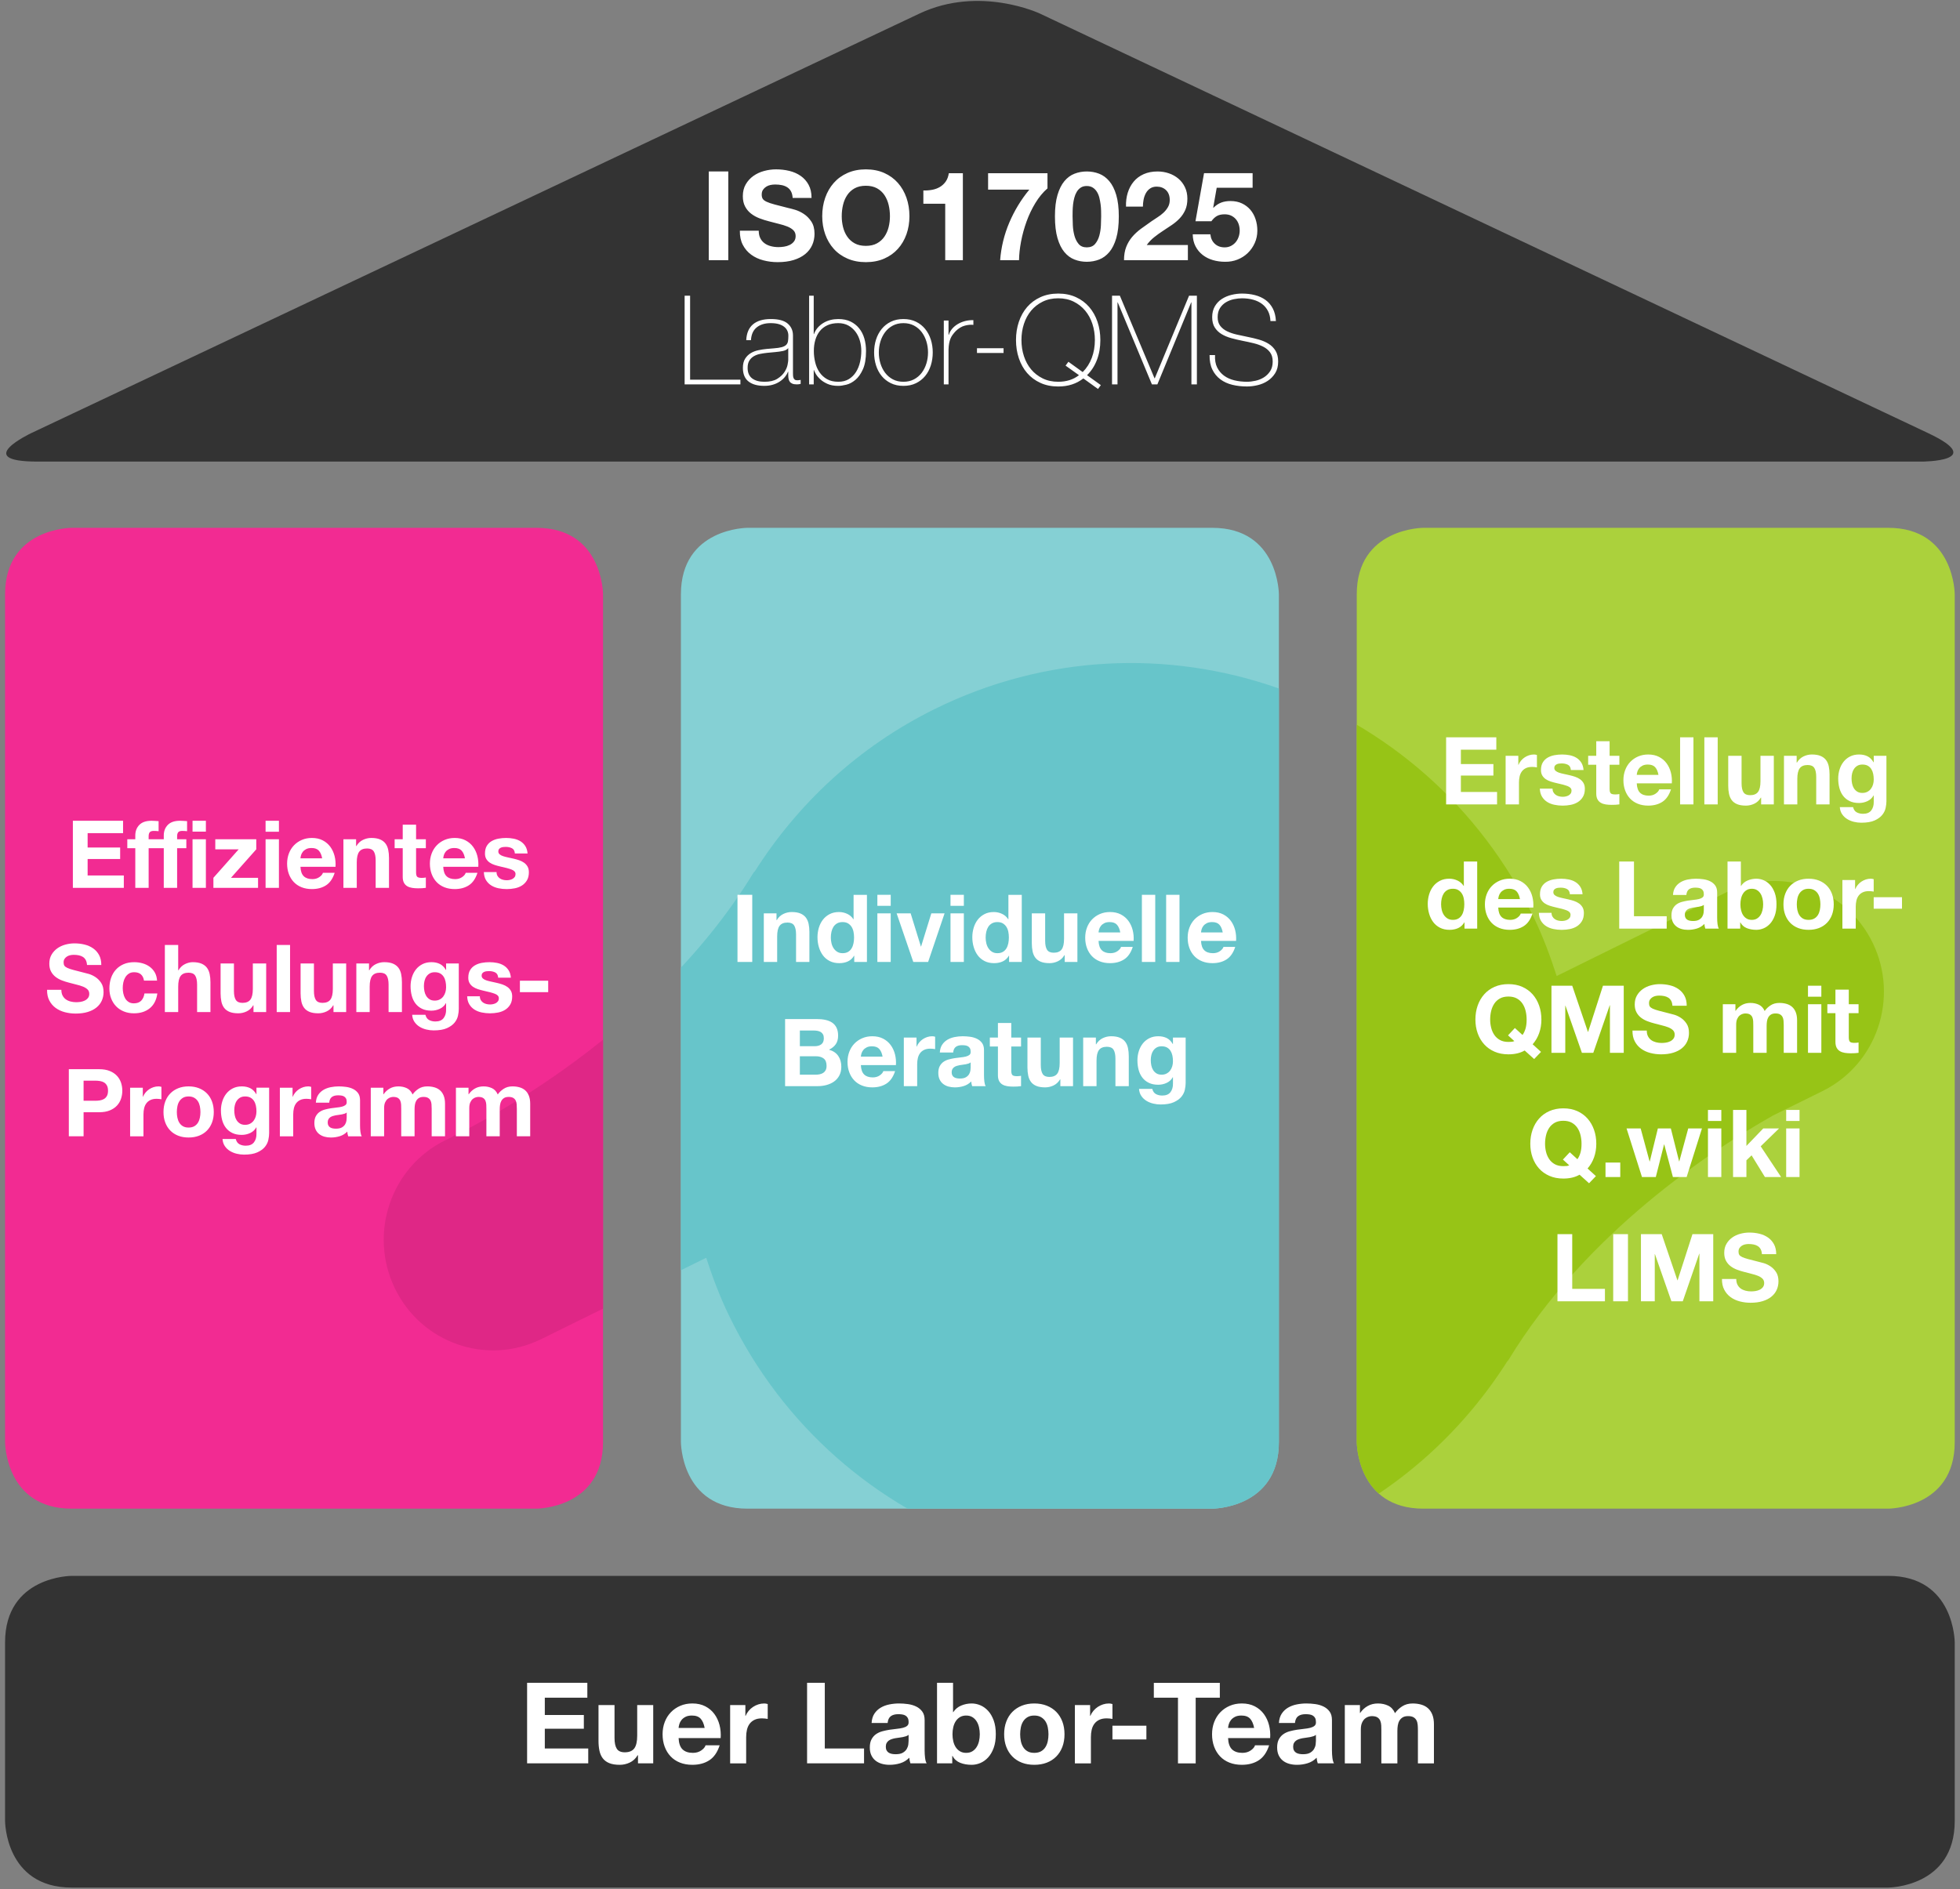
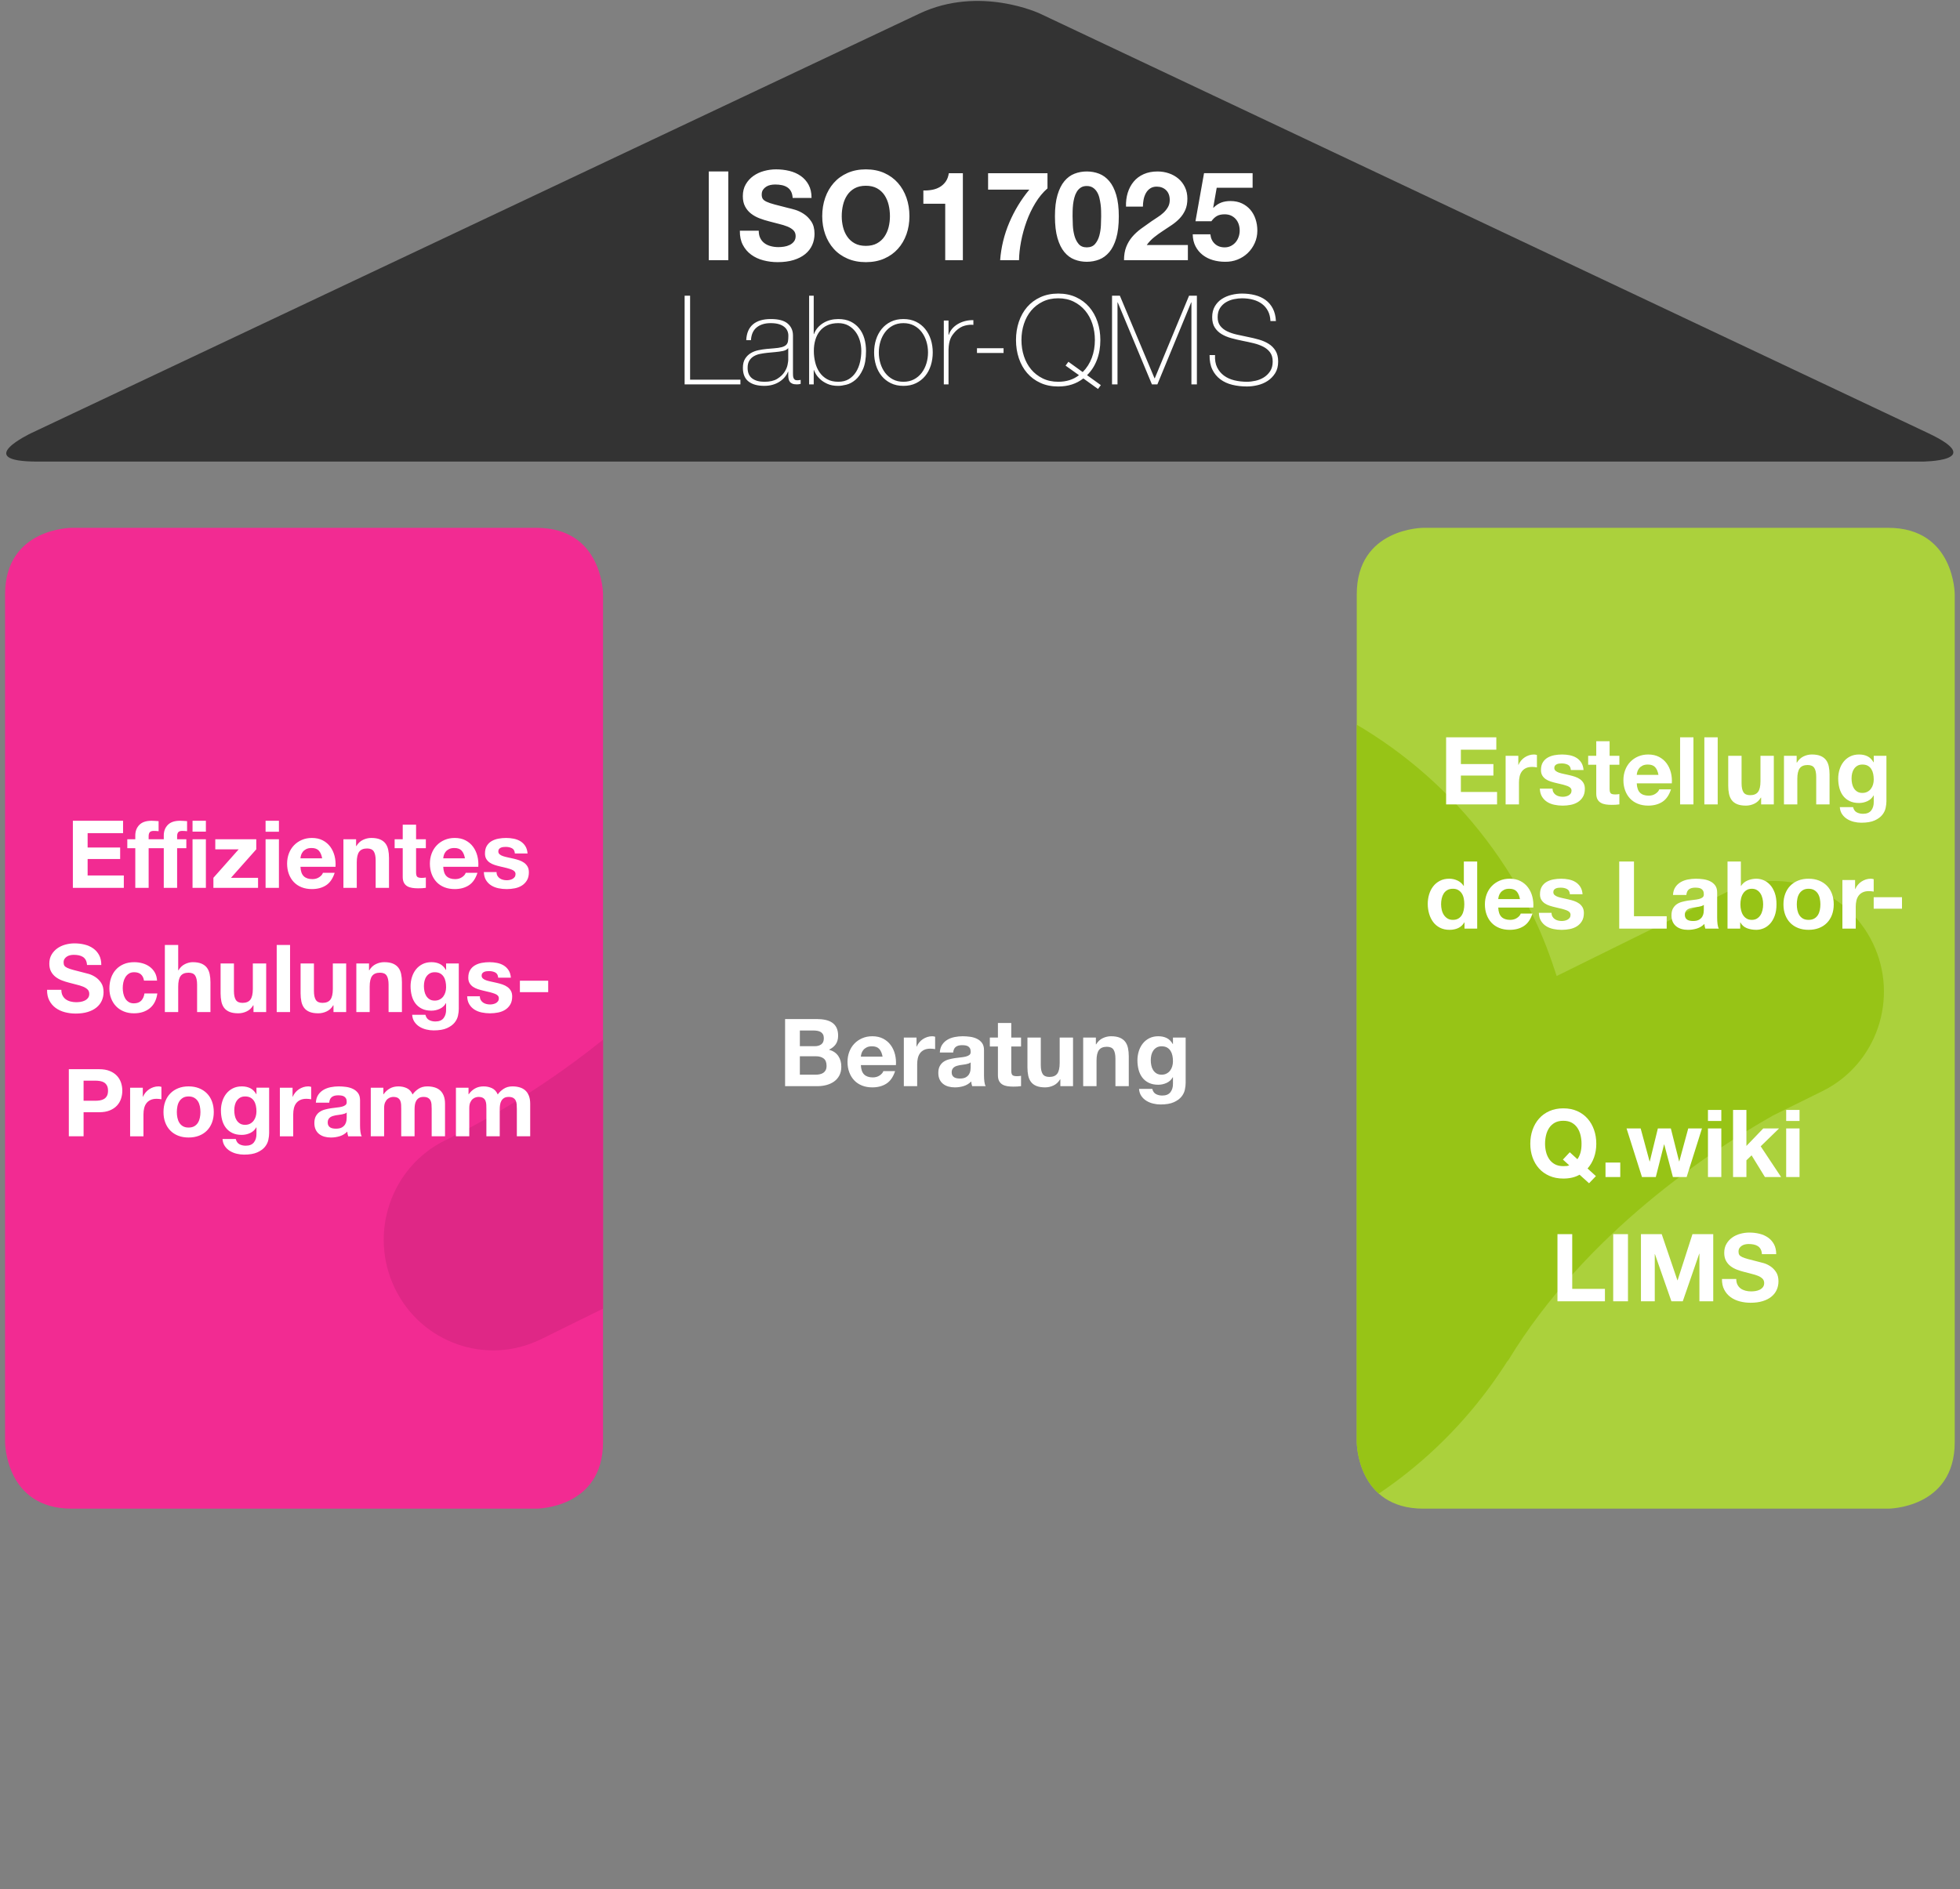
<svg xmlns="http://www.w3.org/2000/svg" xmlns:xlink="http://www.w3.org/1999/xlink" version="1.1" x="0px" y="0px" width="417px" height="402px" viewBox="-1.076 -0.199 417 402" overflow="visible" xml:space="preserve">
  <rect x="-1.076" y="-0.199" width="417" height="402" fill="#808080" stroke="none" />
  <defs>
</defs>
  <g>
    <defs>
      <rect id="SVGID_7_" y="0" width="414.803" height="401.484" />
    </defs>
    <clipPath id="SVGID_8_">
      <use xlink:href="#SVGID_7_" overflow="visible" />
    </clipPath>
    <path clip-path="url(#SVGID_8_)" fill="#F22B92" d="M14.173,112.123c0,0-14.173,0-14.173,14.174v180.381   c0,0,0,14.173,14.173,14.173h98.878c0,0,14.173,0,14.173-14.173V126.297c0,0,0-14.174-14.173-14.174H14.173z" />
  </g>
  <g>
    <defs>
      <path id="SVGID_6_" d="M14.173,112.123c0,0-14.173,0-14.173,14.174v180.38c0,0,0,14.174,14.173,14.174h98.878    c0,0,14.173,0,14.173-14.174v-180.38c0,0,0-14.174-14.173-14.174H14.173z" />
    </defs>
    <clipPath id="SVGID_9_">
      <use xlink:href="#SVGID_6_" overflow="visible" />
    </clipPath>
    <path clip-path="url(#SVGID_9_)" fill="#DF2786" d="M386.664,231.993l-10.534,5.196c-13.021,7.375-39.825,24.907-56.323,52.107   c-0.035,0.057-0.113,0.072-0.152,0.126c-9.113,14.358-22.016,26.508-38.286,34.536c-47.308,23.338-104.362,3.466-127.435-44.384   c-1.916-3.976-3.431-8.032-4.767-12.117l-35.119,17.325c-11.556,5.699-25.49,0.848-31.125-10.84   c-5.636-11.688-0.838-25.782,10.717-31.483l1.747-0.862l-0.027-0.042c0,0,41.518-19.176,63.925-56.121   c0.048-0.08,0.155-0.098,0.208-0.171c9.116-14.383,22.029-26.552,38.32-34.588c47.308-23.338,104.361-3.468,127.435,44.384   c1.967,4.079,3.511,8.246,4.866,12.441l36.142-17.831c11.556-5.7,25.49-0.846,31.126,10.841   C403.016,212.197,398.218,226.292,386.664,231.993" />
  </g>
  <g>
    <defs>
-       <rect id="SVGID_5_" y="0" width="414.803" height="401.484" />
-     </defs>
+       </defs>
    <clipPath id="SVGID_10_">
      <use xlink:href="#SVGID_5_" overflow="visible" />
    </clipPath>
    <path clip-path="url(#SVGID_10_)" fill="#333333" d="M14.173,335.153c0,0-14.173,0-14.173,14.174v37.984   c0,0,0,14.174,14.173,14.174h386.458c0,0,14.172,0,14.172-14.174v-37.984c0,0,0-14.174-14.172-14.174H14.173z" />
    <path clip-path="url(#SVGID_10_)" fill="#85D0D4" d="M157.963,112.123c0,0-14.173,0-14.173,14.174v180.381   c0,0,0,14.173,14.173,14.173h98.878c0,0,14.173,0,14.173-14.173V126.297c0,0,0-14.174-14.173-14.174H157.963z" />
  </g>
  <g>
    <defs>
-       <path id="SVGID_4_" d="M157.963,112.123c0,0-14.174,0-14.174,14.174v180.38c0,0,0,14.174,14.174,14.174h98.877    c0,0,14.174,0,14.174-14.174v-180.38c0,0,0-14.174-14.174-14.174H157.963z" />
-     </defs>
+       </defs>
    <clipPath id="SVGID_11_">
      <use xlink:href="#SVGID_4_" overflow="visible" />
    </clipPath>
    <path clip-path="url(#SVGID_11_)" fill="#67C5CA" d="M386.664,231.993l-10.534,5.196c-13.021,7.375-39.825,24.907-56.323,52.107   c-0.035,0.057-0.113,0.072-0.152,0.126c-9.113,14.358-22.016,26.508-38.286,34.536c-47.308,23.338-104.362,3.466-127.435-44.384   c-1.916-3.976-3.431-8.032-4.767-12.117l-35.119,17.325c-11.556,5.699-25.49,0.848-31.125-10.84   c-5.636-11.688-0.838-25.782,10.717-31.483l1.747-0.862l-0.027-0.042c0,0,41.518-19.176,63.925-56.121   c0.048-0.08,0.155-0.098,0.208-0.171c9.116-14.383,22.029-26.552,38.32-34.588c47.308-23.338,104.361-3.468,127.435,44.384   c1.967,4.079,3.511,8.246,4.866,12.441l36.142-17.831c11.556-5.7,25.49-0.846,31.126,10.841   C403.016,212.197,398.218,226.292,386.664,231.993" />
  </g>
  <g>
    <defs>
      <rect id="SVGID_3_" y="0" width="414.803" height="401.484" />
    </defs>
    <clipPath id="SVGID_12_">
      <use xlink:href="#SVGID_3_" overflow="visible" />
    </clipPath>
    <path clip-path="url(#SVGID_12_)" fill="#ABD13C" d="M301.752,112.123c0,0-14.172,0-14.172,14.174v180.381   c0,0,0,14.173,14.172,14.173h98.879c0,0,14.172,0,14.172-14.173V126.297c0,0,0-14.174-14.172-14.174H301.752z" />
  </g>
  <g>
    <defs>
      <path id="SVGID_2_" d="M301.752,112.123c0,0-14.173,0-14.173,14.174v180.38c0,0,0,14.174,14.173,14.174h98.878    c0,0,14.173,0,14.173-14.174v-180.38c0,0,0-14.174-14.173-14.174H301.752z" />
    </defs>
    <clipPath id="SVGID_13_">
      <use xlink:href="#SVGID_2_" overflow="visible" />
    </clipPath>
    <path clip-path="url(#SVGID_13_)" fill="#97C416" d="M386.664,231.993l-10.534,5.196c-13.021,7.375-39.825,24.907-56.323,52.107   c-0.035,0.057-0.113,0.072-0.152,0.126c-9.113,14.358-22.016,26.508-38.286,34.536c-47.308,23.338-104.362,3.466-127.435-44.384   c-1.916-3.976-3.431-8.032-4.767-12.117l-35.119,17.325c-11.556,5.699-25.49,0.848-31.125-10.84   c-5.636-11.688-0.838-25.782,10.717-31.483l1.747-0.862l-0.027-0.042c0,0,41.518-19.176,63.925-56.121   c0.048-0.08,0.155-0.098,0.208-0.171c9.116-14.383,22.029-26.552,38.32-34.588c47.308-23.338,104.361-3.468,127.435,44.384   c1.967,4.079,3.511,8.246,4.866,12.441l36.142-17.831c11.556-5.7,25.49-0.846,31.126,10.841   C403.016,212.197,398.218,226.292,386.664,231.993" />
  </g>
  <g>
    <defs>
      <rect id="SVGID_1_" y="0" width="414.803" height="401.484" />
    </defs>
    <clipPath id="SVGID_14_">
      <use xlink:href="#SVGID_1_" overflow="visible" />
    </clipPath>
    <path clip-path="url(#SVGID_14_)" fill="#333333" d="M220.17,2.691c0,0-12.815-6.054-25.631,0L5.561,91.974   c0,0-12.815,6.055,1.358,6.055h400.873c0,0,14.172,0,1.357-6.055L220.17,2.691z" />
    <path clip-path="url(#SVGID_14_)" fill="#FFFFFF" d="M270.381,68.118c-0.054-1.04-0.273-1.931-0.662-2.67   c-0.387-0.74-0.902-1.345-1.545-1.812c-0.644-0.467-1.393-0.81-2.248-1.031c-0.854-0.22-1.774-0.33-2.762-0.33   c-0.74,0-1.49,0.093-2.246,0.277c-0.759,0.186-1.441,0.477-2.05,0.873s-1.101,0.916-1.479,1.56s-0.568,1.413-0.568,2.312   s0.186,1.635,0.555,2.207c0.371,0.573,0.854,1.04,1.455,1.401c0.598,0.361,1.285,0.647,2.061,0.859   c0.775,0.211,1.56,0.396,2.353,0.556c0.81,0.157,1.599,0.329,2.366,0.515c0.768,0.185,1.454,0.432,2.062,0.74   c0.607,0.309,1.097,0.714,1.467,1.216c0.369,0.502,0.555,1.149,0.555,1.943c0,0.828-0.182,1.516-0.542,2.062   s-0.812,0.987-1.349,1.322s-1.127,0.572-1.771,0.713c-0.644,0.142-1.247,0.212-1.812,0.212c-0.934,0-1.823-0.101-2.67-0.304   c-0.846-0.202-1.582-0.533-2.207-0.991s-1.114-1.045-1.467-1.758c-0.353-0.714-0.502-1.591-0.449-2.63h-1.162   c-0.018,1.216,0.18,2.245,0.594,3.092c0.414,0.846,0.982,1.538,1.705,2.075s1.568,0.926,2.538,1.162   c0.969,0.238,2.009,0.357,3.118,0.357c0.724,0,1.477-0.092,2.261-0.277c0.784-0.185,1.498-0.488,2.142-0.911   c0.644-0.424,1.176-0.97,1.6-1.64c0.423-0.67,0.634-1.498,0.634-2.484c0-0.916-0.185-1.679-0.556-2.286   c-0.369-0.608-0.858-1.103-1.467-1.481c-0.607-0.378-1.295-0.678-2.062-0.898s-1.556-0.409-2.366-0.568   c-0.793-0.158-1.576-0.326-2.352-0.502c-0.776-0.176-1.463-0.41-2.062-0.701c-0.6-0.29-1.084-0.674-1.453-1.149   c-0.371-0.476-0.556-1.093-0.556-1.851c0-0.775,0.167-1.423,0.502-1.943c0.335-0.519,0.763-0.934,1.282-1.241   c0.52-0.309,1.084-0.524,1.691-0.648c0.608-0.123,1.176-0.185,1.705-0.185c0.863,0,1.661,0.102,2.393,0.304   c0.73,0.203,1.361,0.507,1.89,0.912c0.529,0.406,0.947,0.908,1.256,1.507c0.308,0.599,0.48,1.304,0.515,2.115H270.381z    M235.515,81.599h1.163V64.152h0.053L244,81.599h1.162l7.191-17.446h0.052v17.446h1.163V62.725h-1.665l-7.296,17.579h-0.053   l-7.375-17.579h-1.665V81.599z M226.236,76.788l-0.607,0.818l2.854,2.036c-1.199,0.935-2.67,1.401-4.415,1.401   c-1.234,0-2.335-0.238-3.304-0.714c-0.97-0.477-1.789-1.114-2.46-1.916c-0.668-0.802-1.18-1.74-1.532-2.816   c-0.353-1.074-0.528-2.22-0.528-3.436s0.176-2.361,0.528-3.437s0.864-2.014,1.532-2.815c0.671-0.801,1.49-1.44,2.46-1.916   c0.969-0.477,2.069-0.714,3.304-0.714c1.232,0,2.33,0.237,3.291,0.714c0.96,0.476,1.775,1.115,2.445,1.916   c0.67,0.802,1.181,1.74,1.533,2.815s0.528,2.221,0.528,3.437c0,1.375-0.22,2.643-0.661,3.807c-0.439,1.163-1.084,2.167-1.929,3.013   L226.236,76.788z M232.527,82.577l0.607-0.819l-2.934-2.115c0.916-0.898,1.616-1.982,2.102-3.252   c0.484-1.268,0.727-2.678,0.727-4.229c0-1.375-0.203-2.665-0.607-3.873c-0.405-1.206-0.992-2.255-1.758-3.146   c-0.767-0.89-1.705-1.59-2.815-2.102c-1.11-0.511-2.37-0.767-3.78-0.767s-2.674,0.256-3.793,0.767   c-1.12,0.512-2.062,1.212-2.829,2.102c-0.767,0.891-1.353,1.939-1.758,3.146c-0.405,1.208-0.608,2.498-0.608,3.873   s0.203,2.666,0.608,3.873s0.991,2.256,1.758,3.145c0.767,0.891,1.709,1.591,2.829,2.103c1.119,0.511,2.383,0.766,3.793,0.766   c2.098,0,3.877-0.572,5.34-1.718L232.527,82.577z M206.78,74.911h5.657v-1.005h-5.657V74.911z M200.728,68.012h-1.005v13.587h1.005   v-7.428c0.017-0.511,0.062-0.952,0.132-1.322s0.167-0.704,0.291-1.004c0.123-0.3,0.277-0.573,0.462-0.819s0.401-0.503,0.647-0.767   c0.617-0.599,1.265-0.987,1.943-1.163c0.678-0.176,1.282-0.229,1.812-0.159v-1.004c-0.618-0.018-1.212,0.048-1.785,0.198   s-1.093,0.366-1.56,0.647c-0.468,0.282-0.863,0.617-1.189,1.005s-0.551,0.802-0.674,1.242h-0.079V68.012z M186.241,72.466   c0.229-0.749,0.563-1.414,1.005-1.996c0.44-0.581,0.986-1.044,1.639-1.388c0.652-0.343,1.402-0.516,2.246-0.516   c0.847,0,1.596,0.173,2.248,0.516c0.651,0.344,1.198,0.807,1.639,1.388c0.441,0.582,0.775,1.247,1.005,1.996   s0.343,1.529,0.343,2.339c0,0.812-0.113,1.591-0.343,2.34s-0.563,1.414-1.005,1.996c-0.44,0.581-0.987,1.044-1.639,1.388   c-0.652,0.344-1.401,0.516-2.248,0.516c-0.844,0-1.594-0.172-2.246-0.516s-1.198-0.807-1.639-1.388   c-0.441-0.582-0.775-1.247-1.005-1.996s-0.343-1.528-0.343-2.34C185.898,73.995,186.012,73.215,186.241,72.466 M185.303,77.555   c0.273,0.863,0.675,1.617,1.203,2.26c0.528,0.644,1.181,1.154,1.957,1.533c0.774,0.379,1.664,0.568,2.668,0.568   c1.006,0,1.896-0.189,2.67-0.568c0.776-0.379,1.429-0.89,1.957-1.533c0.529-0.643,0.93-1.396,1.203-2.26   c0.272-0.864,0.41-1.779,0.41-2.75c0-0.969-0.138-1.881-0.41-2.735c-0.273-0.854-0.674-1.607-1.203-2.261   c-0.528-0.65-1.181-1.167-1.957-1.546c-0.774-0.379-1.664-0.567-2.67-0.567c-1.004,0-1.894,0.188-2.668,0.567   c-0.776,0.379-1.429,0.896-1.957,1.546c-0.528,0.653-0.93,1.406-1.203,2.261s-0.409,1.767-0.409,2.735   C184.894,75.775,185.029,76.69,185.303,77.555 M174.882,80.489c-0.654-0.37-1.188-0.859-1.603-1.468   c-0.416-0.607-0.721-1.309-0.915-2.102c-0.194-0.793-0.292-1.604-0.292-2.432c0-0.847,0.106-1.631,0.319-2.353   c0.211-0.723,0.529-1.349,0.954-1.877c0.423-0.529,0.962-0.943,1.616-1.243c0.654-0.299,1.423-0.449,2.306-0.449   c0.812,0,1.523,0.169,2.134,0.503c0.608,0.335,1.121,0.779,1.537,1.335c0.415,0.555,0.724,1.186,0.928,1.89   c0.203,0.705,0.304,1.437,0.304,2.194c0,0.775-0.088,1.556-0.265,2.34s-0.459,1.488-0.848,2.113   c-0.39,0.627-0.892,1.134-1.511,1.521c-0.619,0.388-1.379,0.582-2.279,0.582C176.331,81.044,175.535,80.859,174.882,80.489    M171.068,81.599h0.979v-3.04h0.052c0.053,0.177,0.185,0.449,0.397,0.82c0.212,0.37,0.521,0.744,0.928,1.123   c0.406,0.379,0.923,0.71,1.55,0.991c0.627,0.282,1.391,0.423,2.292,0.423c0.477,0,1.051-0.084,1.722-0.251s1.316-0.511,1.936-1.031   c0.617-0.519,1.146-1.269,1.588-2.247c0.443-0.978,0.664-2.276,0.664-3.898c0-0.951-0.121-1.838-0.358-2.656   c-0.239-0.82-0.604-1.538-1.101-2.155c-0.494-0.616-1.107-1.101-1.84-1.454c-0.733-0.352-1.604-0.527-2.61-0.527   c-0.565,0-1.113,0.065-1.643,0.197c-0.53,0.133-1.024,0.335-1.484,0.608c-0.459,0.272-0.865,0.608-1.219,1.004   c-0.353,0.397-0.627,0.86-0.821,1.388h-0.053v-8.168h-0.978V81.599z M166.627,76.418c0,0.176-0.049,0.515-0.145,1.018   c-0.097,0.502-0.322,1.022-0.674,1.56c-0.353,0.538-0.864,1.014-1.534,1.428s-1.577,0.621-2.722,0.621   c-1.111,0-1.983-0.242-2.617-0.728c-0.635-0.484-0.952-1.229-0.952-2.233c0-0.634,0.123-1.15,0.37-1.546   c0.247-0.397,0.569-0.709,0.965-0.939c0.397-0.228,0.841-0.392,1.335-0.488c0.493-0.097,0.987-0.172,1.48-0.225l1.692-0.159   c0.617-0.053,1.176-0.132,1.679-0.237c0.502-0.106,0.876-0.309,1.123-0.608V76.418z M166.627,79.616   c0,0.282,0.022,0.542,0.066,0.779c0.044,0.238,0.128,0.445,0.251,0.621c0.123,0.178,0.304,0.318,0.542,0.423   c0.238,0.106,0.559,0.159,0.965,0.159c0.282,0,0.555-0.035,0.819-0.105v-0.847c-0.317,0.054-0.564,0.08-0.74,0.08   c-0.229,0-0.405-0.049-0.528-0.146c-0.124-0.096-0.212-0.225-0.265-0.383c-0.053-0.159-0.084-0.335-0.092-0.529   c-0.009-0.193-0.013-0.387-0.013-0.581v-7.904c0-1.04-0.375-1.881-1.124-2.524s-1.943-0.964-3.582-0.964   c-1.639,0-2.903,0.374-3.793,1.123c-0.89,0.748-1.37,1.872-1.441,3.369h1.005c0.07-1.216,0.48-2.123,1.229-2.722   s1.731-0.899,2.947-0.899c0.688,0,1.269,0.071,1.745,0.212c0.476,0.142,0.863,0.335,1.163,0.582c0.3,0.246,0.52,0.528,0.661,0.846   c0.141,0.316,0.211,0.661,0.211,1.031c0,0.476-0.026,0.872-0.079,1.188c-0.053,0.318-0.185,0.578-0.396,0.78   c-0.212,0.203-0.525,0.362-0.939,0.476c-0.414,0.115-0.982,0.198-1.705,0.251l-1.559,0.132c-0.547,0.054-1.115,0.143-1.705,0.266   c-0.591,0.123-1.128,0.33-1.613,0.621c-0.485,0.291-0.885,0.687-1.203,1.188c-0.317,0.503-0.475,1.15-0.475,1.943   c0,1.305,0.396,2.269,1.189,2.895c0.793,0.625,1.912,0.938,3.357,0.938c0.652,0,1.251-0.079,1.798-0.238   c0.546-0.158,1.035-0.378,1.467-0.661c0.432-0.28,0.797-0.603,1.097-0.964c0.299-0.361,0.529-0.745,0.687-1.149h0.053V79.616z    M144.582,81.599h11.869v-1.004h-10.706v-17.87h-1.163V81.599z" />
    <path clip-path="url(#SVGID_14_)" fill="#FFFFFF" d="M257.785,39.753l-0.74,4.203l0.053,0.054c0.51-0.512,1.057-0.876,1.639-1.098   c0.582-0.22,1.242-0.33,1.982-0.33c0.916,0,1.727,0.167,2.432,0.502s1.3,0.784,1.785,1.349c0.484,0.563,0.854,1.229,1.109,1.996   c0.256,0.766,0.385,1.582,0.385,2.444c0,0.952-0.186,1.837-0.556,2.657c-0.37,0.819-0.869,1.529-1.494,2.128   c-0.626,0.6-1.353,1.062-2.181,1.387c-0.828,0.326-1.709,0.48-2.643,0.464c-0.899,0-1.759-0.119-2.578-0.357   s-1.547-0.603-2.181-1.097c-0.635-0.493-1.141-1.106-1.521-1.837c-0.379-0.731-0.577-1.582-0.594-2.552h3.754   c0.088,0.847,0.404,1.521,0.951,2.022c0.545,0.503,1.242,0.754,2.088,0.754c0.494,0,0.938-0.102,1.334-0.304   c0.397-0.203,0.732-0.467,1.006-0.793c0.272-0.326,0.483-0.705,0.634-1.138c0.149-0.432,0.225-0.876,0.225-1.335   c0-0.476-0.071-0.925-0.211-1.348c-0.142-0.423-0.353-0.793-0.635-1.11s-0.617-0.563-1.004-0.74   c-0.388-0.176-0.839-0.265-1.349-0.265c-0.67,0-1.216,0.119-1.639,0.357s-0.82,0.613-1.189,1.123h-3.383l1.823-10.23h10.335v3.093   H257.785z M238.857,40.824c0.283-0.908,0.705-1.701,1.27-2.379s1.273-1.207,2.128-1.586s1.837-0.569,2.947-0.569   c0.846,0,1.651,0.134,2.419,0.397c0.766,0.264,1.441,0.643,2.021,1.137c0.582,0.493,1.045,1.102,1.389,1.824   c0.344,0.722,0.515,1.533,0.515,2.431c0,0.936-0.149,1.736-0.448,2.406c-0.301,0.67-0.697,1.265-1.19,1.784   s-1.054,0.992-1.679,1.414c-0.625,0.423-1.256,0.842-1.89,1.256c-0.635,0.414-1.252,0.859-1.851,1.335   c-0.6,0.476-1.129,1.031-1.586,1.665h8.75v3.225h-13.588c0-1.073,0.154-2.009,0.463-2.802s0.727-1.502,1.256-2.128   c0.529-0.625,1.15-1.202,1.863-1.731c0.713-0.528,1.467-1.065,2.261-1.612c0.405-0.281,0.837-0.568,1.295-0.859   c0.458-0.29,0.877-0.612,1.256-0.964c0.379-0.353,0.696-0.749,0.951-1.19c0.256-0.439,0.384-0.942,0.384-1.507   c0-0.898-0.261-1.599-0.779-2.101c-0.521-0.503-1.187-0.754-1.996-0.754c-0.547,0-1.01,0.128-1.389,0.384   c-0.379,0.255-0.684,0.59-0.912,1.004s-0.392,0.872-0.488,1.375c-0.098,0.502-0.146,1-0.146,1.493h-3.595   C238.452,42.715,238.576,41.732,238.857,40.824 M223.909,41.301c0.36-1.226,0.85-2.208,1.468-2.948   c0.616-0.74,1.334-1.27,2.154-1.586c0.818-0.317,1.687-0.477,2.604-0.477c0.934,0,1.811,0.159,2.631,0.477   c0.818,0.316,1.541,0.846,2.166,1.586c0.627,0.74,1.119,1.723,1.481,2.948c0.36,1.225,0.542,2.735,0.542,4.532   c0,1.851-0.182,3.397-0.542,4.64c-0.362,1.243-0.854,2.233-1.481,2.974c-0.625,0.74-1.348,1.27-2.166,1.586   c-0.82,0.317-1.697,0.477-2.631,0.477c-0.917,0-1.785-0.159-2.604-0.477c-0.82-0.316-1.538-0.846-2.154-1.586   c-0.618-0.74-1.107-1.73-1.468-2.974c-0.361-1.242-0.541-2.789-0.541-4.64C223.368,44.036,223.548,42.525,223.909,41.301    M227.174,47.75c0.035,0.749,0.145,1.472,0.331,2.167c0.185,0.697,0.479,1.291,0.886,1.784c0.404,0.494,0.986,0.741,1.744,0.741   c0.775,0,1.37-0.247,1.784-0.741c0.414-0.493,0.714-1.087,0.899-1.784c0.185-0.695,0.295-1.418,0.33-2.167s0.053-1.388,0.053-1.917   c0-0.316-0.004-0.699-0.014-1.149c-0.008-0.449-0.043-0.912-0.105-1.389c-0.062-0.475-0.15-0.946-0.264-1.413   c-0.115-0.468-0.287-0.886-0.517-1.256c-0.229-0.369-0.52-0.67-0.872-0.898c-0.353-0.229-0.783-0.344-1.295-0.344   s-0.939,0.114-1.281,0.344c-0.345,0.229-0.627,0.529-0.847,0.898c-0.221,0.37-0.394,0.788-0.516,1.256   c-0.123,0.467-0.212,0.938-0.265,1.413c-0.053,0.477-0.084,0.939-0.093,1.389c-0.009,0.45-0.013,0.833-0.013,1.149   C227.121,46.362,227.139,47.001,227.174,47.75 M219.204,43.006c-0.749,1.232-1.374,2.546-1.877,3.938   c-0.502,1.393-0.89,2.802-1.163,4.23c-0.273,1.427-0.419,2.758-0.436,3.99h-4.019c0.212-2.766,0.858-5.427,1.942-7.982   s2.508-4.899,4.27-7.031h-8.775v-3.49h12.636v3.226C220.812,40.731,219.953,41.771,219.204,43.006 M200.025,55.164V43.163h-4.651   v-2.828c0.651,0.019,1.282-0.03,1.89-0.146c0.608-0.114,1.154-0.317,1.639-0.608c0.484-0.29,0.895-0.674,1.229-1.148   c0.335-0.477,0.556-1.066,0.661-1.772h2.986v18.504H200.025z M174.491,41.882c0.423-1.207,1.031-2.261,1.824-3.159   c0.792-0.898,1.766-1.604,2.921-2.114c1.154-0.511,2.453-0.767,3.898-0.767c1.463,0,2.766,0.256,3.912,0.767   c1.145,0.511,2.115,1.216,2.908,2.114s1.4,1.952,1.824,3.159c0.423,1.206,0.634,2.516,0.634,3.926c0,1.374-0.211,2.655-0.634,3.846   c-0.424,1.189-1.031,2.225-1.824,3.106c-0.793,0.881-1.764,1.572-2.908,2.074c-1.146,0.502-2.449,0.753-3.912,0.753   c-1.445,0-2.744-0.251-3.898-0.753c-1.155-0.502-2.129-1.193-2.921-2.074c-0.793-0.882-1.401-1.917-1.824-3.106   c-0.423-1.19-0.634-2.472-0.634-3.846C173.857,44.397,174.068,43.088,174.491,41.882 M178.284,48.12   c0.185,0.749,0.479,1.423,0.886,2.022c0.405,0.599,0.934,1.08,1.586,1.44c0.652,0.361,1.445,0.541,2.379,0.541   s1.727-0.18,2.379-0.541c0.652-0.36,1.18-0.842,1.586-1.44c0.405-0.6,0.701-1.273,0.887-2.022c0.185-0.749,0.277-1.52,0.277-2.312   c0-0.828-0.093-1.63-0.277-2.406c-0.186-0.775-0.481-1.467-0.887-2.075c-0.406-0.607-0.934-1.092-1.586-1.454   c-0.652-0.36-1.445-0.542-2.379-0.542s-1.727,0.182-2.379,0.542c-0.652,0.362-1.181,0.847-1.586,1.454   c-0.406,0.608-0.701,1.3-0.886,2.075c-0.185,0.776-0.277,1.578-0.277,2.406C178.007,46.601,178.1,47.371,178.284,48.12    M160.693,50.513c0.228,0.44,0.532,0.798,0.912,1.07c0.378,0.273,0.823,0.476,1.335,0.608c0.511,0.132,1.039,0.198,1.586,0.198   c0.37,0,0.766-0.031,1.189-0.093c0.423-0.062,0.82-0.181,1.19-0.357c0.37-0.176,0.678-0.418,0.925-0.728   c0.246-0.308,0.37-0.699,0.37-1.176c0-0.511-0.163-0.925-0.489-1.242c-0.326-0.316-0.753-0.582-1.282-0.793   c-0.529-0.212-1.128-0.396-1.798-0.555c-0.67-0.159-1.348-0.335-2.035-0.529c-0.705-0.176-1.392-0.392-2.062-0.647   c-0.67-0.255-1.269-0.585-1.797-0.991c-0.529-0.405-0.957-0.912-1.283-1.52c-0.326-0.608-0.489-1.345-0.489-2.207   c0-0.97,0.207-1.812,0.622-2.525c0.414-0.713,0.955-1.308,1.625-1.784c0.67-0.476,1.428-0.828,2.274-1.057   c0.846-0.229,1.691-0.344,2.537-0.344c0.987,0,1.934,0.109,2.842,0.33c0.907,0.221,1.714,0.577,2.419,1.07   c0.704,0.494,1.264,1.123,1.678,1.891c0.414,0.767,0.622,1.695,0.622,2.789h-4.018c-0.036-0.564-0.155-1.031-0.357-1.401   c-0.203-0.37-0.472-0.661-0.807-0.872c-0.335-0.212-0.718-0.361-1.149-0.45c-0.432-0.088-0.904-0.132-1.415-0.132   c-0.335,0-0.67,0.035-1.004,0.105c-0.335,0.07-0.639,0.194-0.912,0.37c-0.274,0.177-0.498,0.396-0.674,0.661   c-0.177,0.265-0.265,0.6-0.265,1.004c0,0.37,0.071,0.67,0.212,0.899c0.141,0.229,0.418,0.44,0.833,0.634   c0.413,0.194,0.986,0.388,1.718,0.582c0.731,0.194,1.687,0.441,2.868,0.74c0.352,0.071,0.841,0.198,1.467,0.383   c0.625,0.186,1.247,0.481,1.864,0.886c0.616,0.405,1.15,0.947,1.599,1.626c0.449,0.679,0.674,1.546,0.674,2.604   c0,0.864-0.168,1.666-0.502,2.406c-0.335,0.739-0.833,1.379-1.494,1.916c-0.661,0.537-1.48,0.955-2.458,1.256   c-0.978,0.299-2.111,0.448-3.397,0.448c-1.04,0-2.049-0.128-3.027-0.383s-1.841-0.655-2.59-1.203   c-0.749-0.546-1.344-1.241-1.785-2.088c-0.44-0.846-0.652-1.85-0.634-3.014h4.018C160.349,49.534,160.463,50.072,160.693,50.513    M153.873,55.164h-4.15V36.29h4.15V55.164z" />
-     <path clip-path="url(#SVGID_14_)" fill="#FFFFFF" d="M288.257,362.643v1.681h0.048c0.447-0.641,0.987-1.137,1.62-1.488   c0.632-0.353,1.356-0.528,2.172-0.528c0.783,0,1.5,0.152,2.148,0.456c0.647,0.304,1.14,0.84,1.476,1.608   c0.368-0.544,0.867-1.024,1.5-1.44s1.381-0.624,2.244-0.624c0.656,0,1.264,0.08,1.824,0.24c0.56,0.16,1.04,0.416,1.439,0.768   c0.399,0.353,0.711,0.812,0.937,1.38c0.224,0.568,0.336,1.253,0.336,2.053v8.304h-3.408v-7.032c0-0.416-0.017-0.808-0.048-1.176   c-0.033-0.368-0.12-0.688-0.264-0.96c-0.145-0.272-0.357-0.488-0.637-0.648c-0.279-0.159-0.66-0.239-1.14-0.239   s-0.868,0.092-1.164,0.275c-0.297,0.185-0.528,0.424-0.696,0.721c-0.168,0.296-0.279,0.632-0.336,1.008s-0.084,0.756-0.084,1.14   v6.912h-3.408v-6.96c0-0.368-0.008-0.732-0.023-1.092c-0.016-0.36-0.084-0.692-0.204-0.996s-0.321-0.548-0.601-0.732   c-0.279-0.184-0.692-0.275-1.235-0.275c-0.16,0-0.372,0.036-0.636,0.107c-0.264,0.072-0.521,0.208-0.769,0.408   c-0.249,0.2-0.46,0.488-0.636,0.864c-0.177,0.376-0.264,0.868-0.264,1.476v7.2h-3.408v-12.408H288.257z M278.896,370.251   c0,0.191-0.02,0.448-0.06,0.768c-0.04,0.32-0.147,0.636-0.324,0.948c-0.176,0.312-0.448,0.58-0.815,0.804   c-0.368,0.225-0.889,0.336-1.561,0.336c-0.271,0-0.535-0.023-0.792-0.071c-0.256-0.049-0.479-0.133-0.672-0.252   c-0.192-0.12-0.344-0.284-0.456-0.492c-0.111-0.208-0.168-0.464-0.168-0.769c0-0.319,0.057-0.584,0.168-0.792   c0.112-0.208,0.26-0.38,0.444-0.516c0.184-0.136,0.399-0.244,0.647-0.324s0.5-0.144,0.756-0.191   c0.272-0.049,0.545-0.089,0.816-0.12c0.271-0.032,0.532-0.072,0.78-0.12c0.247-0.048,0.479-0.108,0.696-0.181   c0.215-0.071,0.396-0.172,0.539-0.3V370.251z M274.434,366.459c0.063-0.672,0.287-1.152,0.672-1.44   c0.383-0.288,0.912-0.432,1.584-0.432c0.303,0,0.588,0.02,0.852,0.06s0.496,0.12,0.695,0.24c0.201,0.12,0.36,0.288,0.48,0.504   s0.18,0.508,0.18,0.876c0.017,0.353-0.088,0.62-0.312,0.804c-0.224,0.185-0.528,0.324-0.912,0.421   c-0.384,0.096-0.824,0.168-1.319,0.216c-0.496,0.048-1,0.111-1.513,0.191c-0.512,0.08-1.021,0.188-1.524,0.324   s-0.951,0.34-1.344,0.612c-0.392,0.271-0.712,0.636-0.96,1.092s-0.372,1.036-0.372,1.74c0,0.64,0.108,1.191,0.324,1.656   c0.216,0.464,0.516,0.848,0.9,1.151c0.384,0.304,0.832,0.528,1.344,0.672c0.512,0.145,1.064,0.216,1.656,0.216   c0.768,0,1.52-0.111,2.256-0.336c0.736-0.224,1.376-0.615,1.92-1.176c0.016,0.208,0.044,0.412,0.084,0.612s0.092,0.396,0.156,0.588   h3.455c-0.16-0.256-0.271-0.64-0.336-1.152c-0.063-0.512-0.096-1.048-0.096-1.607v-6.456c0-0.752-0.168-1.356-0.504-1.812   s-0.768-0.812-1.296-1.067s-1.112-0.429-1.752-0.517s-1.272-0.132-1.896-0.132c-0.688,0-1.373,0.068-2.053,0.204   s-1.292,0.364-1.836,0.684c-0.544,0.32-0.992,0.744-1.344,1.272s-0.553,1.192-0.6,1.992H274.434z M261.041,372.075   c0.512,0.495,1.248,0.743,2.208,0.743c0.688,0,1.28-0.172,1.776-0.516s0.799-0.708,0.912-1.092h3   c-0.48,1.488-1.217,2.552-2.209,3.191c-0.992,0.641-2.191,0.96-3.6,0.96c-0.977,0-1.855-0.155-2.641-0.468   c-0.783-0.312-1.447-0.756-1.991-1.332s-0.964-1.264-1.261-2.063c-0.295-0.8-0.443-1.681-0.443-2.641   c0-0.928,0.152-1.792,0.456-2.592s0.735-1.492,1.296-2.076s1.229-1.044,2.004-1.38s1.637-0.504,2.58-0.504   c1.057,0,1.977,0.204,2.76,0.612c0.784,0.408,1.428,0.956,1.932,1.644c0.504,0.688,0.869,1.473,1.093,2.353s0.304,1.8,0.239,2.76   h-8.951C260.249,370.778,260.529,371.579,261.041,372.075 M264.893,365.547c-0.408-0.448-1.027-0.672-1.859-0.672   c-0.545,0-0.996,0.092-1.356,0.275c-0.36,0.185-0.647,0.412-0.864,0.685c-0.216,0.271-0.367,0.56-0.455,0.864   c-0.088,0.304-0.141,0.575-0.156,0.815h5.544C265.585,366.65,265.301,365.995,264.893,365.547 M244.408,361.083v-3.168h14.041   v3.168h-5.137v13.968h-3.768v-13.968H244.408z M242.824,369.963h-7.223v-2.928h7.223V369.963z M230.85,362.643v2.305h0.047   c0.16-0.385,0.377-0.74,0.648-1.068s0.584-0.608,0.936-0.84c0.353-0.232,0.729-0.412,1.129-0.54   c0.399-0.128,0.815-0.192,1.248-0.192c0.224,0,0.472,0.04,0.744,0.12v3.168c-0.16-0.032-0.353-0.06-0.576-0.084   c-0.225-0.024-0.44-0.036-0.648-0.036c-0.624,0-1.152,0.104-1.584,0.312s-0.78,0.491-1.044,0.852   c-0.265,0.36-0.452,0.78-0.563,1.26c-0.113,0.48-0.168,1-0.168,1.561v5.592h-3.408v-12.408H230.85z M213.018,366.159   c0.303-0.809,0.735-1.496,1.295-2.064c0.561-0.568,1.232-1.008,2.017-1.32c0.784-0.312,1.663-0.468,2.64-0.468   s1.86,0.156,2.652,0.468c0.792,0.312,1.468,0.752,2.027,1.32c0.561,0.568,0.992,1.256,1.297,2.064   c0.304,0.808,0.455,1.708,0.455,2.699c0,0.992-0.151,1.889-0.455,2.688c-0.305,0.8-0.736,1.484-1.297,2.052   c-0.56,0.568-1.235,1.004-2.027,1.309c-0.792,0.304-1.676,0.455-2.652,0.455s-1.855-0.151-2.64-0.455   c-0.784-0.305-1.456-0.74-2.017-1.309c-0.56-0.567-0.992-1.252-1.295-2.052c-0.305-0.8-0.457-1.696-0.457-2.688   C212.561,367.867,212.713,366.967,213.018,366.159 M216.113,370.311c0.096,0.473,0.26,0.896,0.492,1.272   c0.231,0.376,0.539,0.676,0.924,0.899c0.384,0.225,0.863,0.336,1.439,0.336s1.061-0.111,1.452-0.336   c0.392-0.224,0.704-0.523,0.937-0.899c0.231-0.376,0.396-0.8,0.492-1.272c0.096-0.472,0.143-0.956,0.143-1.452   s-0.047-0.983-0.143-1.464c-0.097-0.479-0.261-0.903-0.492-1.271c-0.232-0.368-0.545-0.668-0.937-0.9   c-0.392-0.231-0.876-0.348-1.452-0.348s-1.056,0.116-1.439,0.348c-0.385,0.232-0.692,0.532-0.924,0.9   c-0.232,0.368-0.396,0.792-0.492,1.271c-0.096,0.48-0.145,0.968-0.145,1.464S216.018,369.839,216.113,370.311 M201.689,357.915   v6.239h0.049c0.414-0.64,0.979-1.107,1.691-1.403c0.711-0.296,1.452-0.444,2.221-0.444c0.623,0,1.238,0.128,1.848,0.384   c0.607,0.257,1.154,0.648,1.645,1.177c0.486,0.527,0.883,1.203,1.188,2.027c0.303,0.824,0.456,1.805,0.456,2.94   s-0.153,2.116-0.456,2.939c-0.305,0.824-0.701,1.5-1.188,2.028c-0.49,0.528-1.037,0.92-1.645,1.176   c-0.609,0.256-1.225,0.384-1.848,0.384c-0.912,0-1.729-0.144-2.449-0.432c-0.719-0.288-1.264-0.776-1.631-1.464h-0.049v1.584h-3.24   v-17.136H201.689z M207.21,367.347c-0.113-0.479-0.288-0.904-0.528-1.271c-0.24-0.368-0.539-0.66-0.9-0.876   c-0.359-0.217-0.797-0.324-1.307-0.324c-0.498,0-0.93,0.107-1.297,0.324c-0.369,0.216-0.672,0.508-0.912,0.876   c-0.24,0.367-0.416,0.792-0.527,1.271c-0.113,0.48-0.168,0.984-0.168,1.512c0,0.513,0.055,1.009,0.168,1.488   c0.111,0.48,0.287,0.904,0.527,1.272c0.24,0.367,0.543,0.659,0.912,0.876c0.367,0.216,0.799,0.323,1.297,0.323   c0.51,0,0.947-0.107,1.307-0.323c0.361-0.217,0.66-0.509,0.9-0.876c0.24-0.368,0.415-0.792,0.528-1.272   c0.11-0.479,0.168-0.976,0.168-1.488C207.378,368.331,207.32,367.827,207.21,367.347 M192.234,370.251   c0,0.191-0.021,0.448-0.061,0.768c-0.04,0.32-0.148,0.636-0.324,0.948c-0.176,0.312-0.447,0.58-0.816,0.804   c-0.367,0.225-0.887,0.336-1.559,0.336c-0.273,0-0.537-0.023-0.793-0.071c-0.256-0.049-0.48-0.133-0.672-0.252   c-0.191-0.12-0.344-0.284-0.456-0.492s-0.168-0.464-0.168-0.769c0-0.319,0.056-0.584,0.168-0.792s0.261-0.38,0.444-0.516   s0.4-0.244,0.648-0.324s0.5-0.144,0.756-0.191c0.271-0.049,0.543-0.089,0.815-0.12c0.272-0.032,0.532-0.072,0.78-0.12   s0.48-0.108,0.695-0.181c0.217-0.071,0.396-0.172,0.541-0.3V370.251z M187.77,366.459c0.064-0.672,0.289-1.152,0.672-1.44   c0.385-0.288,0.912-0.432,1.584-0.432c0.305,0,0.588,0.02,0.853,0.06s0.496,0.12,0.696,0.24c0.199,0.12,0.359,0.288,0.479,0.504   s0.181,0.508,0.181,0.876c0.016,0.353-0.088,0.62-0.312,0.804c-0.225,0.185-0.527,0.324-0.912,0.421   c-0.384,0.096-0.824,0.168-1.32,0.216s-1,0.111-1.512,0.191s-1.02,0.188-1.523,0.324s-0.953,0.34-1.344,0.612   c-0.393,0.271-0.713,0.636-0.961,1.092s-0.371,1.036-0.371,1.74c0,0.64,0.107,1.191,0.323,1.656   c0.216,0.464,0.517,0.848,0.899,1.151c0.385,0.304,0.832,0.528,1.345,0.672c0.513,0.145,1.063,0.216,1.655,0.216   c0.769,0,1.521-0.111,2.257-0.336c0.735-0.224,1.376-0.615,1.92-1.176c0.017,0.208,0.044,0.412,0.084,0.612   s0.092,0.396,0.155,0.588h3.457c-0.16-0.256-0.272-0.64-0.336-1.152c-0.064-0.512-0.096-1.048-0.096-1.607v-6.456   c0-0.752-0.168-1.356-0.505-1.812c-0.336-0.456-0.768-0.812-1.296-1.067c-0.527-0.256-1.111-0.429-1.752-0.517   s-1.271-0.132-1.896-0.132c-0.688,0-1.371,0.068-2.051,0.204c-0.681,0.136-1.293,0.364-1.837,0.684   c-0.544,0.32-0.991,0.744-1.344,1.272s-0.552,1.192-0.601,1.992H187.77z M174.402,357.915v13.968h8.352v3.168h-12.12v-17.136   H174.402z M157.506,362.643v2.305h0.048c0.16-0.385,0.376-0.74,0.648-1.068c0.272-0.328,0.584-0.608,0.936-0.84   c0.352-0.232,0.728-0.412,1.128-0.54c0.4-0.128,0.816-0.192,1.248-0.192c0.224,0,0.472,0.04,0.744,0.12v3.168   c-0.16-0.032-0.352-0.06-0.576-0.084c-0.224-0.024-0.44-0.036-0.648-0.036c-0.624,0-1.152,0.104-1.584,0.312   c-0.432,0.208-0.78,0.491-1.044,0.852c-0.264,0.36-0.452,0.78-0.564,1.26c-0.112,0.48-0.168,1-0.168,1.561v5.592h-3.408v-12.408   H157.506z M144.139,372.075c0.511,0.495,1.248,0.743,2.208,0.743c0.687,0,1.279-0.172,1.776-0.516   c0.495-0.344,0.799-0.708,0.912-1.092h3c-0.48,1.488-1.217,2.552-2.208,3.191c-0.993,0.641-2.193,0.96-3.6,0.96   c-0.977,0-1.857-0.155-2.64-0.468c-0.785-0.312-1.449-0.756-1.992-1.332c-0.545-0.576-0.965-1.264-1.26-2.063   c-0.297-0.8-0.444-1.681-0.444-2.641c0-0.928,0.151-1.792,0.456-2.592c0.303-0.8,0.735-1.492,1.296-2.076   c0.559-0.584,1.227-1.044,2.004-1.38c0.775-0.336,1.635-0.504,2.58-0.504c1.056,0,1.975,0.204,2.76,0.612   c0.783,0.408,1.428,0.956,1.932,1.644c0.504,0.688,0.867,1.473,1.092,2.353c0.223,0.88,0.303,1.8,0.24,2.76h-8.952   C143.347,370.778,143.626,371.579,144.139,372.075 M147.991,365.547c-0.408-0.448-1.029-0.672-1.86-0.672   c-0.545,0-0.996,0.092-1.356,0.275c-0.36,0.185-0.648,0.412-0.864,0.685c-0.216,0.271-0.369,0.56-0.456,0.864   c-0.089,0.304-0.141,0.575-0.156,0.815h5.544C148.682,366.65,148.399,365.995,147.991,365.547 M134.659,375.051v-1.728h-0.072   c-0.432,0.72-0.992,1.239-1.68,1.56s-1.392,0.479-2.112,0.479c-0.912,0-1.66-0.119-2.244-0.359s-1.044-0.58-1.38-1.021   c-0.336-0.439-0.572-0.976-0.708-1.607s-0.204-1.332-0.204-2.101v-7.632h3.408v7.008c0,1.024,0.16,1.788,0.48,2.292   c0.32,0.504,0.888,0.757,1.704,0.757c0.928,0,1.6-0.276,2.016-0.828c0.416-0.553,0.624-1.46,0.624-2.725v-6.504h3.408v12.408   H134.659z M123.883,357.915v3.168h-9.048v3.672h8.304v2.928h-8.304v4.2h9.24v3.168h-13.008v-17.136H123.883z" />
    <path clip-path="url(#SVGID_14_)" fill="#FFFFFF" d="M368.583,273.196c0.173,0.333,0.403,0.604,0.69,0.811   c0.285,0.207,0.623,0.359,1.01,0.46c0.386,0.1,0.786,0.149,1.2,0.149c0.28,0,0.579-0.022,0.899-0.069   c0.32-0.048,0.62-0.138,0.9-0.271c0.279-0.133,0.514-0.316,0.7-0.55c0.186-0.233,0.28-0.53,0.28-0.89c0-0.388-0.125-0.7-0.371-0.94   s-0.569-0.44-0.969-0.6c-0.4-0.16-0.854-0.301-1.361-0.42c-0.506-0.12-1.02-0.254-1.539-0.4c-0.534-0.133-1.055-0.297-1.561-0.49   c-0.507-0.192-0.96-0.442-1.359-0.75c-0.4-0.307-0.725-0.689-0.971-1.149s-0.369-1.018-0.369-1.671c0-0.732,0.155-1.369,0.47-1.909   c0.313-0.54,0.723-0.99,1.229-1.351c0.506-0.359,1.08-0.627,1.721-0.8c0.64-0.173,1.279-0.26,1.92-0.26   c0.746,0,1.463,0.083,2.149,0.25s1.296,0.437,1.83,0.81c0.533,0.373,0.956,0.851,1.271,1.431c0.312,0.579,0.47,1.282,0.47,2.109   h-3.04c-0.027-0.427-0.117-0.78-0.27-1.06c-0.154-0.28-0.357-0.5-0.61-0.66c-0.254-0.16-0.544-0.273-0.87-0.34   c-0.327-0.067-0.684-0.101-1.07-0.101c-0.254,0-0.507,0.027-0.76,0.08c-0.254,0.054-0.484,0.147-0.689,0.28   c-0.207,0.133-0.377,0.3-0.511,0.5s-0.2,0.453-0.2,0.76c0,0.28,0.053,0.507,0.16,0.681c0.106,0.173,0.316,0.333,0.631,0.479   c0.312,0.147,0.746,0.293,1.299,0.44c0.554,0.146,1.276,0.333,2.17,0.56c0.267,0.053,0.637,0.15,1.111,0.29   c0.473,0.14,0.942,0.363,1.409,0.67c0.466,0.307,0.87,0.717,1.21,1.23c0.34,0.513,0.51,1.17,0.51,1.97   c0,0.653-0.127,1.26-0.379,1.82c-0.255,0.56-0.631,1.043-1.131,1.449c-0.5,0.407-1.119,0.724-1.859,0.95   c-0.74,0.228-1.598,0.34-2.57,0.34c-0.787,0-1.551-0.097-2.29-0.29c-0.74-0.192-1.394-0.497-1.96-0.909   c-0.566-0.413-1.018-0.94-1.35-1.58c-0.334-0.641-0.494-1.4-0.48-2.28h3.04C368.323,272.456,368.409,272.863,368.583,273.196    M352.463,262.437l3.34,9.82h0.041l3.159-9.82h4.421v14.28h-2.94v-10.12h-0.04l-3.5,10.12h-2.42l-3.5-10.021h-0.04v10.021h-2.94   v-14.28H352.463z M345.283,276.717h-3.141v-14.28h3.141V276.717z M333.424,262.437v11.64h6.959v2.641h-10.1v-14.28H333.424z" />
    <path clip-path="url(#SVGID_14_)" fill="#FFFFFF" d="M381.783,250.282h-2.84v-10.34h2.84V250.282z M378.943,236.002h2.84v2.34   h-2.84V236.002z M370.483,236.002v7.66l3.579-3.72h3.361l-3.9,3.8l4.34,6.54h-3.439l-2.841-4.62l-1.1,1.061v3.56h-2.841v-14.28   H370.483z M365.143,250.282h-2.84v-10.34h2.84V250.282z M362.303,236.002h2.84v2.34h-2.84V236.002z M354.844,250.282l-1.841-6.94   h-0.04l-1.76,6.94h-2.939l-3.28-10.34h3l1.899,7.02h0.041l1.719-7.02h2.761l1.76,7h0.04l1.9-7h2.92l-3.26,10.34H354.844z    M343.643,250.282h-3.14v-3.08h3.14V250.282z M337.003,251.603l1.46-1.521l-1.779-1.62c0.6-0.68,1.06-1.467,1.379-2.359   c0.32-0.894,0.48-1.86,0.48-2.9c0-1.066-0.16-2.057-0.48-2.97c-0.319-0.913-0.779-1.71-1.379-2.391   c-0.601-0.68-1.334-1.213-2.2-1.6c-0.867-0.387-1.853-0.58-2.96-0.58c-1.094,0-2.077,0.193-2.95,0.58s-1.61,0.92-2.21,1.6   c-0.6,0.681-1.061,1.478-1.38,2.391c-0.32,0.913-0.48,1.903-0.48,2.97c0,1.04,0.16,2.01,0.48,2.91c0.319,0.9,0.78,1.683,1.38,2.35   s1.337,1.19,2.21,1.57s1.856,0.57,2.95,0.57c1.359,0,2.513-0.273,3.46-0.82L337.003,251.603z M332.903,245.002l-1.46,1.561   l1.34,1.22c-0.16,0.072-0.327,0.12-0.5,0.145c-0.173,0.023-0.428,0.035-0.76,0.035c-0.707,0-1.307-0.136-1.801-0.408   c-0.492-0.273-0.893-0.636-1.199-1.089c-0.307-0.451-0.53-0.961-0.67-1.526c-0.141-0.565-0.211-1.147-0.211-1.746   c0-0.625,0.07-1.231,0.211-1.816c0.14-0.586,0.363-1.107,0.67-1.566s0.707-0.825,1.199-1.099c0.494-0.271,1.094-0.408,1.801-0.408   s1.307,0.137,1.8,0.409c0.493,0.273,0.894,0.641,1.2,1.101s0.529,0.982,0.67,1.569c0.14,0.588,0.21,1.193,0.21,1.82   c0,0.76-0.08,1.407-0.24,1.94c-0.16,0.532-0.373,0.979-0.64,1.34L332.903,245.002z" />
-     <path clip-path="url(#SVGID_14_)" fill="#FFFFFF" d="M394.342,213.508v1.9h-2.08v5.12c0,0.479,0.08,0.8,0.24,0.96   s0.48,0.24,0.961,0.24c0.159,0,0.313-0.008,0.459-0.021c0.147-0.013,0.287-0.033,0.42-0.06v2.2   c-0.239,0.04-0.506,0.066-0.799,0.079c-0.293,0.014-0.58,0.021-0.861,0.021c-0.439,0-0.855-0.03-1.25-0.09   c-0.393-0.061-0.739-0.177-1.039-0.351c-0.301-0.173-0.536-0.42-0.711-0.739c-0.172-0.32-0.26-0.74-0.26-1.261v-6.1h-1.72v-1.9   h1.72v-3.1h2.84v3.1H394.342z M386.424,223.849h-2.84v-10.341h2.84V223.849z M383.582,209.568h2.84v2.34h-2.84V209.568z    M368.143,213.508v1.4h0.041c0.373-0.533,0.822-0.947,1.35-1.24c0.525-0.293,1.13-0.439,1.811-0.439c0.652,0,1.25,0.127,1.789,0.38   c0.541,0.253,0.951,0.7,1.23,1.34c0.307-0.453,0.723-0.854,1.25-1.2c0.525-0.347,1.15-0.52,1.87-0.52   c0.546,0,1.053,0.066,1.521,0.199c0.465,0.134,0.865,0.348,1.199,0.641c0.333,0.293,0.594,0.677,0.78,1.149   c0.187,0.474,0.28,1.043,0.28,1.71v6.921h-2.84v-5.86c0-0.347-0.015-0.673-0.041-0.98c-0.026-0.307-0.1-0.572-0.22-0.8   c-0.12-0.227-0.297-0.407-0.53-0.54s-0.549-0.2-0.949-0.2s-0.725,0.077-0.971,0.23s-0.439,0.353-0.58,0.6   c-0.14,0.247-0.233,0.527-0.279,0.841c-0.047,0.312-0.07,0.63-0.07,0.949v5.761h-2.84v-5.801c0-0.307-0.007-0.609-0.02-0.909   c-0.015-0.301-0.07-0.577-0.17-0.83c-0.101-0.253-0.268-0.457-0.5-0.61c-0.234-0.153-0.578-0.23-1.031-0.23   c-0.133,0-0.31,0.03-0.529,0.091c-0.221,0.06-0.434,0.173-0.641,0.34s-0.383,0.407-0.529,0.72c-0.146,0.313-0.221,0.723-0.221,1.23   v6h-2.84v-10.341H368.143z M349.543,220.328c0.174,0.333,0.403,0.604,0.69,0.811c0.287,0.206,0.623,0.359,1.01,0.46   c0.388,0.1,0.787,0.149,1.2,0.149c0.279,0,0.58-0.022,0.9-0.07c0.319-0.047,0.619-0.137,0.899-0.27s0.513-0.317,0.7-0.55   c0.188-0.233,0.279-0.53,0.279-0.891c0-0.387-0.123-0.699-0.369-0.939c-0.247-0.24-0.57-0.44-0.971-0.601   c-0.399-0.159-0.853-0.3-1.359-0.42c-0.508-0.119-1.02-0.253-1.54-0.399c-0.533-0.133-1.054-0.297-1.56-0.49   c-0.508-0.193-0.961-0.443-1.36-0.75c-0.4-0.307-0.724-0.69-0.97-1.15c-0.248-0.46-0.371-1.017-0.371-1.67   c0-0.732,0.158-1.37,0.471-1.909c0.312-0.54,0.723-0.99,1.23-1.351c0.506-0.36,1.08-0.627,1.719-0.8   c0.641-0.173,1.281-0.26,1.921-0.26c0.747,0,1.463,0.083,2.149,0.25c0.688,0.167,1.297,0.437,1.83,0.81s0.957,0.851,1.271,1.43   c0.313,0.58,0.47,1.283,0.47,2.11h-3.04c-0.026-0.427-0.116-0.78-0.271-1.06c-0.152-0.28-0.356-0.5-0.609-0.66   s-0.543-0.273-0.87-0.34c-0.327-0.067-0.683-0.101-1.069-0.101c-0.254,0-0.508,0.027-0.761,0.08s-0.483,0.147-0.69,0.28   s-0.377,0.3-0.51,0.5s-0.199,0.453-0.199,0.76c0,0.28,0.053,0.507,0.16,0.68c0.106,0.174,0.316,0.333,0.629,0.48   c0.313,0.146,0.748,0.293,1.301,0.44c0.553,0.146,1.277,0.332,2.17,0.56c0.267,0.053,0.637,0.15,1.109,0.29   c0.474,0.14,0.943,0.363,1.41,0.67s0.87,0.717,1.211,1.23c0.34,0.513,0.51,1.17,0.51,1.97c0,0.652-0.127,1.26-0.381,1.819   c-0.252,0.561-0.629,1.043-1.129,1.45s-1.121,0.724-1.861,0.95c-0.739,0.228-1.596,0.34-2.569,0.34c-0.787,0-1.55-0.097-2.29-0.29   c-0.74-0.192-1.393-0.497-1.96-0.91c-0.567-0.412-1.017-0.939-1.351-1.579c-0.332-0.641-0.492-1.4-0.479-2.28h3.04   C349.283,219.588,349.37,219.995,349.543,220.328 M333.424,209.568l3.34,9.82h0.039l3.16-9.82h4.42v14.28h-2.939v-10.12h-0.04   l-3.5,10.12h-2.42l-3.5-10.021h-0.04v10.021h-2.939v-14.28H333.424z M325.323,225.168l1.46-1.52l-1.779-1.62   c0.6-0.68,1.06-1.467,1.379-2.36c0.32-0.893,0.48-1.859,0.48-2.899c0-1.067-0.16-2.058-0.48-2.971   c-0.319-0.913-0.779-1.71-1.379-2.39c-0.601-0.68-1.334-1.213-2.201-1.6c-0.866-0.388-1.853-0.58-2.959-0.58   c-1.094,0-2.078,0.192-2.951,0.58c-0.872,0.387-1.609,0.92-2.209,1.6s-1.061,1.477-1.381,2.39   c-0.319,0.913-0.479,1.903-0.479,2.971c0,1.04,0.16,2.01,0.479,2.909c0.32,0.9,0.781,1.684,1.381,2.351s1.337,1.189,2.209,1.57   c0.873,0.38,1.857,0.569,2.951,0.569c1.359,0,2.513-0.272,3.459-0.819L325.323,225.168z M321.223,218.568l-1.459,1.56l1.34,1.221   c-0.16,0.071-0.327,0.119-0.5,0.144c-0.174,0.024-0.428,0.036-0.76,0.036c-0.707,0-1.308-0.136-1.801-0.409   c-0.492-0.273-0.893-0.635-1.199-1.088c-0.308-0.452-0.53-0.961-0.67-1.527c-0.141-0.564-0.211-1.146-0.211-1.746   c0-0.625,0.07-1.23,0.211-1.815c0.14-0.586,0.362-1.108,0.67-1.567c0.307-0.459,0.707-0.825,1.199-1.098   c0.493-0.272,1.094-0.409,1.801-0.409s1.307,0.137,1.799,0.41c0.494,0.272,0.894,0.64,1.201,1.1c0.307,0.46,0.529,0.983,0.67,1.57   c0.14,0.587,0.209,1.193,0.209,1.82c0,0.76-0.08,1.406-0.239,1.939c-0.16,0.533-0.373,0.98-0.64,1.34L321.223,218.568z" />
    <path clip-path="url(#SVGID_14_)" fill="#FFFFFF" d="M403.582,193.174h-6.02v-2.439h6.02V193.174z M393.603,187.074v1.92h0.04   c0.133-0.32,0.312-0.617,0.54-0.89c0.226-0.273,0.485-0.508,0.78-0.7c0.293-0.193,0.605-0.343,0.939-0.45s0.68-0.16,1.041-0.16   c0.186,0,0.393,0.033,0.619,0.101v2.64c-0.134-0.027-0.294-0.05-0.48-0.07c-0.187-0.02-0.366-0.03-0.539-0.03   c-0.521,0-0.961,0.088-1.32,0.261s-0.65,0.41-0.87,0.71s-0.377,0.649-0.47,1.05c-0.094,0.4-0.141,0.833-0.141,1.3v4.66h-2.84   v-10.34H393.603z M378.742,190.004c0.254-0.673,0.613-1.247,1.08-1.72s1.026-0.84,1.681-1.101c0.653-0.26,1.386-0.39,2.2-0.39   c0.812,0,1.55,0.13,2.209,0.39c0.66,0.261,1.224,0.628,1.69,1.101c0.466,0.473,0.826,1.047,1.08,1.72   c0.253,0.673,0.38,1.423,0.38,2.25s-0.127,1.573-0.38,2.24c-0.254,0.667-0.614,1.237-1.08,1.71c-0.467,0.473-1.03,0.837-1.69,1.09   c-0.659,0.253-1.396,0.38-2.209,0.38c-0.814,0-1.547-0.127-2.2-0.38c-0.654-0.253-1.214-0.617-1.681-1.09s-0.826-1.043-1.08-1.71   s-0.379-1.413-0.379-2.24S378.488,190.677,378.742,190.004 M381.322,193.464c0.08,0.394,0.217,0.747,0.41,1.061   c0.193,0.312,0.45,0.562,0.771,0.75c0.319,0.187,0.72,0.279,1.2,0.279c0.479,0,0.883-0.093,1.209-0.279   c0.326-0.188,0.586-0.438,0.781-0.75c0.192-0.313,0.329-0.667,0.409-1.061c0.08-0.393,0.12-0.797,0.12-1.21s-0.04-0.82-0.12-1.22   c-0.08-0.4-0.217-0.753-0.409-1.061c-0.195-0.307-0.455-0.557-0.781-0.75c-0.326-0.192-0.729-0.29-1.209-0.29   c-0.48,0-0.881,0.098-1.2,0.29c-0.32,0.193-0.577,0.443-0.771,0.75c-0.193,0.308-0.33,0.66-0.41,1.061   c-0.08,0.399-0.119,0.807-0.119,1.22S381.242,193.071,381.322,193.464 M369.303,183.134v5.2h0.04   c0.346-0.533,0.815-0.923,1.41-1.17c0.593-0.247,1.21-0.37,1.85-0.37c0.521,0,1.033,0.107,1.54,0.32   c0.506,0.213,0.963,0.54,1.37,0.979c0.405,0.44,0.735,1.003,0.99,1.69c0.253,0.687,0.38,1.503,0.38,2.45   c0,0.946-0.127,1.763-0.38,2.449c-0.255,0.688-0.585,1.25-0.99,1.69c-0.407,0.44-0.864,0.767-1.37,0.98   c-0.507,0.213-1.02,0.319-1.54,0.319c-0.76,0-1.44-0.12-2.04-0.359c-0.6-0.24-1.054-0.647-1.359-1.221h-0.041v1.32h-2.699v-14.28   H369.303z M373.902,190.994c-0.094-0.4-0.24-0.753-0.439-1.061c-0.2-0.307-0.45-0.55-0.75-0.729   c-0.301-0.18-0.664-0.271-1.09-0.271c-0.414,0-0.774,0.091-1.08,0.271c-0.307,0.18-0.561,0.423-0.76,0.729   c-0.201,0.308-0.348,0.66-0.44,1.061c-0.095,0.4-0.14,0.82-0.14,1.26c0,0.427,0.045,0.84,0.14,1.24   c0.093,0.4,0.239,0.753,0.44,1.06c0.199,0.308,0.453,0.551,0.76,0.73c0.306,0.18,0.666,0.27,1.08,0.27   c0.426,0,0.789-0.09,1.09-0.27c0.3-0.18,0.55-0.423,0.75-0.73c0.199-0.307,0.346-0.659,0.439-1.06s0.141-0.813,0.141-1.24   C374.043,191.814,373.996,191.395,373.902,190.994 M361.423,193.414c0,0.16-0.017,0.373-0.05,0.64   c-0.033,0.268-0.123,0.53-0.271,0.79c-0.147,0.261-0.373,0.483-0.68,0.67c-0.308,0.188-0.74,0.28-1.3,0.28   c-0.228,0-0.447-0.02-0.66-0.06s-0.4-0.11-0.561-0.21c-0.16-0.101-0.287-0.237-0.38-0.41s-0.14-0.387-0.14-0.641   c0-0.267,0.047-0.486,0.14-0.659c0.093-0.174,0.218-0.317,0.37-0.431c0.153-0.112,0.333-0.203,0.54-0.27   c0.207-0.067,0.417-0.12,0.63-0.16c0.227-0.04,0.453-0.073,0.68-0.1c0.228-0.027,0.443-0.061,0.65-0.101s0.4-0.09,0.58-0.149   c0.18-0.061,0.33-0.144,0.45-0.25V193.414z M357.703,190.254c0.053-0.56,0.24-0.96,0.56-1.2c0.319-0.239,0.76-0.359,1.319-0.359   c0.254,0,0.49,0.017,0.711,0.05c0.22,0.033,0.412,0.1,0.58,0.2c0.166,0.1,0.3,0.239,0.399,0.42c0.101,0.18,0.15,0.423,0.15,0.729   c0.013,0.293-0.073,0.518-0.261,0.67c-0.187,0.153-0.439,0.271-0.76,0.351s-0.687,0.14-1.1,0.18s-0.833,0.093-1.26,0.16   c-0.428,0.067-0.85,0.157-1.271,0.27c-0.42,0.113-0.793,0.283-1.12,0.511c-0.326,0.227-0.593,0.529-0.8,0.91   c-0.207,0.38-0.31,0.862-0.31,1.449c0,0.533,0.09,0.993,0.27,1.38c0.18,0.388,0.43,0.707,0.75,0.96   c0.32,0.254,0.693,0.44,1.12,0.561s0.888,0.18,1.38,0.18c0.641,0,1.268-0.093,1.881-0.279c0.612-0.188,1.146-0.514,1.6-0.98   c0.013,0.173,0.037,0.343,0.07,0.51c0.032,0.167,0.076,0.33,0.129,0.49h2.881c-0.133-0.213-0.228-0.533-0.28-0.96   c-0.054-0.427-0.08-0.873-0.08-1.34v-5.38c0-0.627-0.14-1.13-0.42-1.511c-0.28-0.38-0.64-0.677-1.08-0.89s-0.927-0.356-1.46-0.43   s-1.061-0.11-1.58-0.11c-0.572,0-1.143,0.058-1.71,0.17c-0.567,0.113-1.077,0.303-1.53,0.57c-0.453,0.267-0.826,0.62-1.119,1.06   c-0.293,0.44-0.461,0.993-0.5,1.66H357.703z M346.562,183.134v11.641h6.96v2.64h-10.1v-14.28H346.562z M329.214,194.844   c0.126,0.221,0.29,0.4,0.489,0.54c0.201,0.141,0.431,0.243,0.69,0.311c0.261,0.066,0.53,0.1,0.81,0.1   c0.201,0,0.41-0.022,0.631-0.07c0.22-0.047,0.42-0.119,0.6-0.22c0.18-0.1,0.33-0.232,0.45-0.399s0.18-0.377,0.18-0.631   c0-0.427-0.284-0.746-0.85-0.96c-0.567-0.213-1.357-0.427-2.37-0.64c-0.414-0.093-0.816-0.203-1.21-0.33s-0.744-0.293-1.05-0.5   c-0.307-0.207-0.555-0.467-0.74-0.78c-0.188-0.312-0.28-0.696-0.28-1.149c0-0.667,0.13-1.213,0.39-1.641   c0.261-0.427,0.604-0.763,1.031-1.01c0.426-0.247,0.905-0.42,1.439-0.52c0.533-0.101,1.08-0.15,1.64-0.15s1.103,0.053,1.63,0.16   c0.526,0.107,0.996,0.287,1.41,0.54c0.413,0.253,0.756,0.59,1.03,1.01c0.272,0.42,0.437,0.95,0.489,1.59h-2.699   c-0.04-0.547-0.247-0.917-0.62-1.109c-0.374-0.193-0.813-0.29-1.319-0.29c-0.16,0-0.334,0.01-0.521,0.029   c-0.187,0.021-0.357,0.063-0.511,0.131c-0.153,0.066-0.283,0.162-0.39,0.29c-0.106,0.127-0.159,0.297-0.159,0.51   c0,0.253,0.092,0.46,0.279,0.62c0.186,0.159,0.43,0.29,0.73,0.39c0.3,0.1,0.643,0.19,1.029,0.27c0.387,0.08,0.78,0.168,1.18,0.261   c0.414,0.093,0.816,0.207,1.211,0.34c0.393,0.133,0.742,0.31,1.05,0.53c0.306,0.22,0.553,0.492,0.739,0.819s0.281,0.73,0.281,1.21   c0,0.681-0.138,1.25-0.41,1.71c-0.274,0.46-0.631,0.83-1.07,1.11s-0.944,0.477-1.51,0.59c-0.567,0.113-1.145,0.17-1.73,0.17   c-0.6,0-1.188-0.06-1.76-0.18c-0.574-0.12-1.084-0.32-1.53-0.6c-0.446-0.28-0.813-0.65-1.101-1.11   c-0.286-0.46-0.443-1.037-0.469-1.73h2.699C329.023,194.361,329.087,194.624,329.214,194.844 M318.384,194.934   c0.426,0.413,1.04,0.62,1.84,0.62c0.573,0,1.065-0.143,1.479-0.43s0.666-0.59,0.761-0.91h2.5c-0.4,1.24-1.015,2.127-1.841,2.66   s-1.826,0.8-3,0.8c-0.813,0-1.547-0.13-2.199-0.39c-0.654-0.26-1.207-0.63-1.66-1.11c-0.454-0.479-0.805-1.053-1.05-1.72   c-0.247-0.667-0.37-1.4-0.37-2.2c0-0.772,0.126-1.493,0.38-2.16c0.253-0.667,0.613-1.242,1.08-1.729   c0.466-0.487,1.022-0.87,1.67-1.15c0.646-0.28,1.363-0.42,2.149-0.42c0.881,0,1.646,0.17,2.301,0.51   c0.652,0.341,1.189,0.798,1.609,1.37c0.42,0.573,0.724,1.228,0.91,1.96c0.187,0.733,0.254,1.5,0.2,2.3h-7.46   C317.724,193.854,317.957,194.521,318.384,194.934 M321.594,189.494c-0.34-0.373-0.857-0.561-1.551-0.561   c-0.453,0-0.829,0.077-1.129,0.23c-0.301,0.153-0.541,0.343-0.721,0.57c-0.18,0.227-0.307,0.467-0.38,0.72s-0.116,0.479-0.13,0.68   h4.62C322.17,190.414,321.934,189.867,321.594,189.494 M310.464,196.094c-0.333,0.561-0.771,0.963-1.31,1.21   c-0.541,0.247-1.15,0.37-1.83,0.37c-0.773,0-1.453-0.149-2.041-0.45c-0.586-0.3-1.069-0.707-1.449-1.22   c-0.381-0.513-0.668-1.103-0.86-1.77s-0.29-1.36-0.29-2.08c0-0.693,0.098-1.363,0.29-2.01c0.192-0.647,0.479-1.218,0.86-1.711   c0.38-0.492,0.856-0.89,1.43-1.189s1.24-0.45,2-0.45c0.613,0,1.197,0.13,1.75,0.39c0.553,0.261,0.99,0.644,1.311,1.15h0.039v-5.2   h2.84v14.28h-2.699v-1.32H310.464z M310.344,190.984c-0.08-0.394-0.217-0.74-0.41-1.04s-0.443-0.543-0.75-0.73   c-0.307-0.187-0.693-0.28-1.16-0.28s-0.859,0.094-1.18,0.28c-0.32,0.188-0.577,0.434-0.77,0.74c-0.193,0.307-0.334,0.657-0.42,1.05   c-0.088,0.394-0.131,0.803-0.131,1.23c0,0.399,0.047,0.8,0.141,1.199c0.093,0.4,0.242,0.758,0.449,1.07   c0.207,0.313,0.467,0.567,0.78,0.76c0.313,0.193,0.69,0.29,1.13,0.29c0.467,0,0.857-0.093,1.17-0.279   c0.313-0.188,0.563-0.438,0.75-0.75c0.188-0.313,0.32-0.67,0.4-1.07s0.12-0.813,0.12-1.24S310.424,191.377,310.344,190.984" />
    <path clip-path="url(#SVGID_14_)" fill="#FFFFFF" d="M400.102,171.74c-0.113,0.533-0.357,1.029-0.73,1.49   c-0.372,0.46-0.912,0.85-1.619,1.17c-0.706,0.319-1.653,0.479-2.84,0.479c-0.506,0-1.023-0.062-1.551-0.189   c-0.526-0.128-1.006-0.323-1.439-0.591c-0.434-0.267-0.793-0.609-1.08-1.029s-0.45-0.923-0.49-1.511h2.82   c0.133,0.533,0.395,0.903,0.779,1.11c0.388,0.207,0.834,0.311,1.341,0.311c0.8,0,1.384-0.24,1.75-0.721   c0.366-0.479,0.543-1.087,0.53-1.819v-1.36h-0.041c-0.306,0.547-0.742,0.95-1.31,1.21c-0.565,0.26-1.163,0.39-1.79,0.39   c-0.773,0-1.439-0.137-2-0.41c-0.561-0.272-1.02-0.646-1.38-1.119c-0.36-0.474-0.623-1.027-0.79-1.66   c-0.166-0.633-0.25-1.304-0.25-2.01c0-0.668,0.098-1.311,0.29-1.931s0.478-1.167,0.851-1.64c0.373-0.474,0.836-0.851,1.39-1.13   c0.554-0.28,1.19-0.42,1.909-0.42c0.681,0,1.277,0.127,1.791,0.38s0.942,0.68,1.289,1.279h0.041v-1.38h2.699v9.681   C400.271,170.733,400.215,171.207,400.102,171.74 M396.212,168.3c0.307-0.16,0.56-0.373,0.76-0.64c0.2-0.268,0.351-0.57,0.45-0.91   s0.15-0.697,0.15-1.07c0-0.427-0.041-0.83-0.121-1.21s-0.213-0.717-0.399-1.01s-0.433-0.527-0.739-0.7s-0.693-0.26-1.16-0.26   c-0.4,0-0.744,0.08-1.031,0.24c-0.286,0.16-0.525,0.377-0.719,0.649c-0.193,0.273-0.334,0.587-0.42,0.94   c-0.088,0.353-0.131,0.723-0.131,1.11c0,0.372,0.037,0.742,0.11,1.109s0.2,0.697,0.38,0.99s0.417,0.533,0.71,0.72   c0.294,0.188,0.66,0.28,1.101,0.28C395.552,168.54,395.906,168.46,396.212,168.3 M381.173,160.64v1.44h0.06   c0.36-0.6,0.826-1.037,1.4-1.311c0.572-0.272,1.16-0.409,1.76-0.409c0.76,0,1.383,0.103,1.87,0.31   c0.486,0.207,0.87,0.493,1.149,0.86c0.281,0.367,0.477,0.812,0.591,1.34c0.112,0.527,0.17,1.11,0.17,1.75v6.36h-2.84v-5.841   c0-0.853-0.134-1.489-0.4-1.909c-0.267-0.421-0.739-0.631-1.42-0.631c-0.774,0-1.334,0.23-1.68,0.69   c-0.347,0.46-0.521,1.217-0.521,2.27v5.421h-2.84V160.64H381.173z M373.613,170.98v-1.44h-0.061c-0.359,0.6-0.827,1.033-1.4,1.3   c-0.574,0.268-1.16,0.4-1.76,0.4c-0.76,0-1.384-0.101-1.869-0.3c-0.488-0.2-0.871-0.483-1.15-0.851   c-0.28-0.367-0.477-0.812-0.59-1.34c-0.114-0.527-0.17-1.11-0.17-1.75v-6.36h2.84v5.841c0,0.853,0.133,1.489,0.399,1.909   s0.74,0.63,1.421,0.63c0.772,0,1.332-0.229,1.68-0.689c0.346-0.46,0.52-1.217,0.52-2.271v-5.42h2.84v10.341H373.613z    M364.373,170.98h-2.84V156.7h2.84V170.98z M359.213,170.98h-2.84V156.7h2.84V170.98z M347.853,168.5   c0.427,0.413,1.04,0.62,1.841,0.62c0.572,0,1.066-0.144,1.479-0.43c0.413-0.287,0.667-0.591,0.76-0.91h2.5   c-0.399,1.239-1.013,2.127-1.84,2.66c-0.827,0.532-1.827,0.8-3,0.8c-0.813,0-1.547-0.13-2.2-0.391   c-0.652-0.26-1.207-0.63-1.66-1.109c-0.453-0.48-0.803-1.054-1.05-1.721s-0.37-1.399-0.37-2.199c0-0.773,0.127-1.493,0.381-2.16   c0.252-0.667,0.612-1.243,1.08-1.73c0.467-0.486,1.022-0.87,1.67-1.149c0.646-0.28,1.362-0.42,2.149-0.42   c0.88,0,1.647,0.17,2.3,0.51c0.653,0.34,1.19,0.797,1.61,1.37c0.42,0.572,0.723,1.227,0.909,1.96c0.188,0.732,0.254,1.5,0.201,2.3   h-7.461C347.193,167.42,347.426,168.087,347.853,168.5 M351.062,163.06c-0.34-0.373-0.857-0.56-1.55-0.56   c-0.453,0-0.83,0.077-1.13,0.23c-0.3,0.152-0.54,0.343-0.721,0.569c-0.18,0.228-0.307,0.467-0.379,0.72   c-0.073,0.254-0.117,0.48-0.131,0.681h4.621C351.64,163.98,351.402,163.433,351.062,163.06 M343.453,160.64v1.9h-2.08v5.12   c0,0.479,0.08,0.8,0.24,0.96s0.479,0.24,0.959,0.24c0.16,0,0.314-0.008,0.461-0.021s0.287-0.033,0.42-0.06v2.2   c-0.24,0.039-0.506,0.066-0.801,0.079c-0.293,0.014-0.58,0.021-0.859,0.021c-0.44,0-0.855-0.03-1.25-0.09   c-0.393-0.061-0.74-0.178-1.04-0.351s-0.536-0.42-0.71-0.739c-0.174-0.32-0.26-0.74-0.26-1.261v-6.1h-1.721v-1.9h1.721v-3.1h2.84   v3.1H343.453z M329.424,168.41c0.126,0.22,0.29,0.399,0.49,0.54c0.199,0.14,0.43,0.243,0.689,0.31   c0.26,0.067,0.53,0.101,0.811,0.101c0.199,0,0.41-0.023,0.63-0.07s0.42-0.12,0.6-0.22c0.181-0.101,0.33-0.233,0.45-0.4   s0.18-0.377,0.18-0.63c0-0.427-0.283-0.747-0.85-0.96s-1.357-0.427-2.37-0.64c-0.414-0.094-0.817-0.203-1.21-0.33   c-0.395-0.127-0.744-0.293-1.05-0.5c-0.308-0.207-0.554-0.468-0.74-0.78c-0.187-0.313-0.28-0.697-0.28-1.15   c0-0.667,0.131-1.213,0.391-1.64s0.603-0.763,1.029-1.01c0.426-0.247,0.906-0.42,1.44-0.521c0.533-0.1,1.08-0.149,1.64-0.149   c0.561,0,1.104,0.053,1.631,0.159c0.525,0.107,0.996,0.287,1.41,0.54c0.412,0.253,0.756,0.591,1.029,1.011s0.436,0.949,0.49,1.59   h-2.7c-0.04-0.547-0.247-0.917-0.62-1.11c-0.374-0.192-0.814-0.29-1.32-0.29c-0.16,0-0.334,0.01-0.52,0.03   c-0.188,0.02-0.357,0.062-0.51,0.13c-0.154,0.067-0.284,0.163-0.391,0.29s-0.16,0.297-0.16,0.51c0,0.253,0.094,0.46,0.28,0.62   s0.431,0.29,0.73,0.391c0.3,0.1,0.643,0.189,1.03,0.27c0.386,0.08,0.779,0.167,1.18,0.26c0.412,0.093,0.816,0.207,1.21,0.34   c0.394,0.134,0.743,0.311,1.05,0.53s0.553,0.493,0.74,0.82c0.186,0.327,0.279,0.729,0.279,1.21c0,0.68-0.137,1.25-0.41,1.71   s-0.629,0.83-1.069,1.11c-0.44,0.279-0.944,0.477-1.51,0.59c-0.567,0.112-1.144,0.17-1.73,0.17c-0.6,0-1.187-0.061-1.76-0.181   c-0.574-0.119-1.084-0.319-1.53-0.6c-0.447-0.28-0.813-0.65-1.1-1.11c-0.287-0.46-0.444-1.037-0.471-1.729h2.701   C329.234,167.927,329.297,168.19,329.424,168.41 M321.953,160.64v1.92h0.041c0.133-0.319,0.312-0.616,0.539-0.89   c0.227-0.272,0.486-0.507,0.781-0.7c0.293-0.192,0.605-0.343,0.939-0.45c0.333-0.106,0.68-0.159,1.04-0.159   c0.187,0,0.394,0.032,0.62,0.1v2.64c-0.135-0.026-0.295-0.05-0.48-0.069c-0.188-0.021-0.367-0.03-0.54-0.03   c-0.52,0-0.96,0.087-1.319,0.26c-0.36,0.173-0.65,0.41-0.871,0.71c-0.219,0.3-0.377,0.65-0.469,1.05   c-0.095,0.4-0.141,0.833-0.141,1.301v4.66h-2.84V160.64H321.953z M317.273,156.7v2.64h-7.539v3.061h6.92v2.439h-6.92v3.5h7.699   v2.641h-10.84V156.7H317.273z" />
    <path clip-path="url(#SVGID_14_)" fill="#FFFFFF" d="M98.605,231.27v1.4h0.04c0.373-0.533,0.823-0.947,1.35-1.24   s1.13-0.44,1.81-0.44c0.653,0,1.25,0.127,1.79,0.38c0.54,0.254,0.95,0.7,1.23,1.341c0.307-0.453,0.723-0.854,1.25-1.2   c0.527-0.348,1.15-0.521,1.87-0.521c0.547,0,1.053,0.067,1.52,0.2c0.467,0.133,0.867,0.347,1.2,0.641   c0.333,0.293,0.593,0.677,0.78,1.149s0.28,1.043,0.28,1.71v6.92h-2.84v-5.859c0-0.348-0.013-0.674-0.04-0.98s-0.1-0.573-0.22-0.8   c-0.12-0.228-0.297-0.407-0.53-0.54s-0.55-0.2-0.95-0.2c-0.4,0-0.723,0.077-0.97,0.23c-0.247,0.152-0.44,0.353-0.58,0.6   s-0.233,0.527-0.28,0.84c-0.047,0.313-0.07,0.63-0.07,0.95v5.76h-2.84v-5.8c0-0.307-0.007-0.61-0.02-0.91s-0.07-0.577-0.17-0.83   s-0.267-0.457-0.5-0.609c-0.233-0.153-0.577-0.23-1.03-0.23c-0.133,0-0.31,0.03-0.53,0.09c-0.22,0.061-0.433,0.173-0.64,0.34   s-0.383,0.407-0.53,0.721c-0.147,0.312-0.22,0.723-0.22,1.229v6h-2.84v-10.34H98.605z M80.486,231.27v1.4h0.04   c0.373-0.533,0.823-0.947,1.35-1.24c0.527-0.293,1.13-0.44,1.81-0.44c0.653,0,1.25,0.127,1.79,0.38c0.54,0.254,0.95,0.7,1.23,1.341   c0.307-0.453,0.723-0.854,1.25-1.2c0.527-0.348,1.15-0.521,1.87-0.521c0.547,0,1.053,0.067,1.52,0.2s0.867,0.347,1.2,0.641   c0.333,0.293,0.593,0.677,0.78,1.149s0.28,1.043,0.28,1.71v6.92h-2.84v-5.859c0-0.348-0.013-0.674-0.04-0.98   c-0.027-0.307-0.1-0.573-0.22-0.8c-0.12-0.228-0.297-0.407-0.53-0.54s-0.55-0.2-0.95-0.2c-0.4,0-0.723,0.077-0.97,0.23   c-0.247,0.152-0.44,0.353-0.58,0.6c-0.14,0.247-0.233,0.527-0.28,0.84c-0.047,0.313-0.07,0.63-0.07,0.95v5.76h-2.84v-5.8   c0-0.307-0.007-0.61-0.02-0.91c-0.013-0.3-0.07-0.577-0.17-0.83s-0.267-0.457-0.5-0.609c-0.233-0.153-0.577-0.23-1.03-0.23   c-0.133,0-0.31,0.03-0.53,0.09c-0.22,0.061-0.433,0.173-0.64,0.34s-0.383,0.407-0.53,0.721c-0.147,0.312-0.22,0.723-0.22,1.229v6   h-2.84v-10.34H80.486z M72.686,237.609c0,0.16-0.016,0.373-0.05,0.641c-0.033,0.267-0.123,0.529-0.27,0.79   c-0.146,0.26-0.373,0.482-0.68,0.67c-0.306,0.187-0.74,0.279-1.3,0.279c-0.226,0-0.446-0.02-0.66-0.06   c-0.213-0.04-0.4-0.11-0.56-0.21c-0.16-0.101-0.286-0.237-0.38-0.41c-0.093-0.173-0.14-0.387-0.14-0.64   c0-0.268,0.047-0.487,0.14-0.66c0.094-0.173,0.217-0.317,0.37-0.43c0.154-0.113,0.334-0.203,0.54-0.271   c0.207-0.067,0.417-0.12,0.63-0.16c0.227-0.04,0.454-0.073,0.68-0.1c0.227-0.027,0.444-0.061,0.65-0.101   c0.207-0.04,0.4-0.09,0.58-0.149c0.18-0.061,0.33-0.144,0.45-0.25V237.609z M68.966,234.449c0.054-0.56,0.24-0.96,0.56-1.199   c0.32-0.24,0.76-0.36,1.32-0.36c0.254,0,0.49,0.017,0.71,0.05c0.22,0.033,0.414,0.101,0.58,0.2c0.167,0.1,0.3,0.24,0.4,0.42   s0.15,0.423,0.15,0.73c0.014,0.293-0.073,0.517-0.26,0.67c-0.186,0.152-0.44,0.27-0.76,0.35c-0.32,0.08-0.686,0.14-1.1,0.18   c-0.413,0.04-0.833,0.094-1.26,0.16c-0.426,0.067-0.85,0.157-1.27,0.271c-0.42,0.112-0.793,0.282-1.12,0.51   c-0.326,0.227-0.593,0.53-0.8,0.91c-0.206,0.38-0.31,0.862-0.31,1.45c0,0.532,0.09,0.992,0.27,1.38   c0.18,0.387,0.43,0.707,0.75,0.96s0.694,0.439,1.12,0.56c0.427,0.12,0.887,0.18,1.38,0.18c0.64,0,1.267-0.093,1.88-0.279   c0.614-0.188,1.147-0.514,1.6-0.98c0.014,0.173,0.037,0.343,0.07,0.51c0.034,0.167,0.077,0.33,0.13,0.49h2.88   c-0.133-0.213-0.226-0.533-0.28-0.96c-0.053-0.427-0.08-0.873-0.08-1.34v-5.38c0-0.627-0.14-1.13-0.42-1.51   c-0.28-0.38-0.64-0.678-1.08-0.891s-0.926-0.356-1.46-0.43c-0.533-0.073-1.06-0.11-1.58-0.11c-0.573,0-1.143,0.058-1.71,0.17   c-0.566,0.113-1.076,0.304-1.53,0.57c-0.453,0.267-0.826,0.62-1.12,1.061c-0.293,0.439-0.46,0.992-0.5,1.659H68.966z    M61.167,231.27v1.92h0.04c0.133-0.32,0.313-0.617,0.54-0.89c0.226-0.273,0.486-0.507,0.78-0.7c0.293-0.193,0.606-0.343,0.94-0.45   c0.333-0.106,0.68-0.16,1.04-0.16c0.186,0,0.393,0.033,0.62,0.101v2.64c-0.134-0.027-0.294-0.05-0.48-0.07   c-0.187-0.02-0.367-0.029-0.54-0.029c-0.52,0-0.96,0.087-1.32,0.26s-0.65,0.41-0.87,0.71c-0.22,0.3-0.377,0.65-0.47,1.05   c-0.094,0.4-0.14,0.833-0.14,1.3v4.66h-2.84v-10.34H61.167z M56.017,242.369c-0.114,0.533-0.357,1.03-0.73,1.49   c-0.374,0.46-0.914,0.851-1.62,1.17c-0.707,0.32-1.654,0.48-2.84,0.48c-0.507,0-1.024-0.063-1.55-0.19   c-0.527-0.127-1.007-0.323-1.44-0.59c-0.434-0.267-0.794-0.61-1.08-1.03c-0.287-0.42-0.45-0.923-0.49-1.51h2.82   c0.133,0.533,0.393,0.903,0.78,1.11c0.386,0.207,0.833,0.31,1.34,0.31c0.8,0,1.383-0.24,1.75-0.72   c0.366-0.48,0.543-1.087,0.53-1.82v-1.359h-0.04c-0.307,0.547-0.744,0.949-1.31,1.21c-0.567,0.26-1.164,0.39-1.79,0.39   c-0.774,0-1.44-0.137-2-0.41c-0.56-0.272-1.02-0.646-1.38-1.12c-0.36-0.473-0.624-1.026-0.79-1.66   c-0.167-0.633-0.25-1.303-0.25-2.01c0-0.667,0.096-1.31,0.29-1.93c0.193-0.62,0.476-1.167,0.85-1.64   c0.373-0.474,0.836-0.851,1.39-1.131c0.553-0.279,1.19-0.42,1.91-0.42c0.68,0,1.276,0.127,1.79,0.38   c0.513,0.254,0.943,0.681,1.29,1.28h0.04v-1.38h2.7v9.68C56.187,241.362,56.13,241.837,56.017,242.369 M52.126,238.93   c0.306-0.16,0.56-0.373,0.76-0.64c0.2-0.268,0.35-0.57,0.45-0.91c0.1-0.34,0.15-0.697,0.15-1.07c0-0.427-0.04-0.83-0.12-1.21   s-0.214-0.717-0.4-1.01c-0.187-0.293-0.434-0.527-0.74-0.7c-0.307-0.173-0.694-0.26-1.16-0.26c-0.4,0-0.744,0.08-1.03,0.239   c-0.287,0.16-0.527,0.377-0.72,0.65c-0.194,0.273-0.334,0.587-0.42,0.94c-0.087,0.353-0.13,0.723-0.13,1.109   c0,0.373,0.036,0.743,0.11,1.11c0.073,0.367,0.2,0.697,0.38,0.99c0.18,0.293,0.416,0.532,0.71,0.72c0.293,0.187,0.66,0.28,1.1,0.28   C51.467,239.17,51.82,239.09,52.126,238.93 M34.087,234.199c0.253-0.673,0.613-1.247,1.08-1.72c0.466-0.473,1.026-0.84,1.68-1.1   c0.653-0.261,1.386-0.391,2.2-0.391c0.813,0,1.55,0.13,2.21,0.391c0.66,0.26,1.223,0.627,1.69,1.1   c0.466,0.473,0.826,1.047,1.08,1.72c0.253,0.674,0.38,1.424,0.38,2.25c0,0.827-0.127,1.573-0.38,2.24   c-0.254,0.667-0.614,1.237-1.08,1.71c-0.467,0.474-1.03,0.837-1.69,1.09c-0.66,0.253-1.397,0.38-2.21,0.38   c-0.814,0-1.547-0.127-2.2-0.38c-0.654-0.253-1.214-0.616-1.68-1.09c-0.467-0.473-0.827-1.043-1.08-1.71   c-0.254-0.667-0.38-1.413-0.38-2.24C33.707,235.623,33.833,234.873,34.087,234.199 M36.667,237.659   c0.08,0.394,0.216,0.747,0.41,1.061c0.193,0.312,0.45,0.562,0.77,0.75c0.32,0.187,0.72,0.28,1.2,0.28s0.883-0.094,1.21-0.28   c0.326-0.188,0.586-0.438,0.78-0.75c0.193-0.313,0.33-0.667,0.41-1.061c0.08-0.393,0.12-0.797,0.12-1.21s-0.04-0.819-0.12-1.22   c-0.08-0.399-0.217-0.753-0.41-1.06c-0.194-0.308-0.454-0.558-0.78-0.75c-0.327-0.193-0.73-0.29-1.21-0.29s-0.88,0.097-1.2,0.29   c-0.32,0.192-0.577,0.442-0.77,0.75c-0.194,0.307-0.33,0.66-0.41,1.06c-0.08,0.4-0.12,0.807-0.12,1.22   S36.587,237.267,36.667,237.659 M29.307,231.27v1.92h0.04c0.133-0.32,0.313-0.617,0.54-0.89c0.226-0.273,0.486-0.507,0.78-0.7   c0.293-0.193,0.606-0.343,0.94-0.45c0.333-0.106,0.68-0.16,1.04-0.16c0.186,0,0.393,0.033,0.62,0.101v2.64   c-0.134-0.027-0.294-0.05-0.48-0.07c-0.187-0.02-0.367-0.029-0.54-0.029c-0.52,0-0.96,0.087-1.32,0.26s-0.65,0.41-0.87,0.71   c-0.22,0.3-0.377,0.65-0.47,1.05c-0.094,0.4-0.14,0.833-0.14,1.3v4.66h-2.84v-10.34H29.307z M20.007,227.33   c0.893,0,1.653,0.13,2.28,0.39s1.137,0.603,1.53,1.03c0.393,0.427,0.68,0.912,0.86,1.46c0.18,0.547,0.27,1.112,0.27,1.699   c0,0.573-0.09,1.138-0.27,1.69s-0.467,1.043-0.86,1.47c-0.393,0.427-0.903,0.771-1.53,1.03s-1.387,0.39-2.28,0.39h-3.3v5.12h-3.14   V227.33H20.007z M19.146,234.05c0.36,0,0.707-0.027,1.04-0.08s0.627-0.157,0.88-0.311c0.253-0.152,0.457-0.369,0.61-0.649   s0.23-0.647,0.23-1.101c0-0.452-0.077-0.819-0.23-1.1s-0.357-0.497-0.61-0.65c-0.253-0.152-0.547-0.257-0.88-0.31   s-0.68-0.08-1.04-0.08h-2.44v4.28H19.146z" />
    <path clip-path="url(#SVGID_14_)" fill="#FFFFFF" d="M115.555,210.936h-6.02v-2.44h6.02V210.936z M101.205,212.605   c0.127,0.22,0.29,0.4,0.49,0.54c0.2,0.14,0.43,0.243,0.69,0.31c0.26,0.067,0.53,0.101,0.81,0.101c0.2,0,0.41-0.023,0.63-0.07   c0.22-0.047,0.42-0.12,0.6-0.22c0.18-0.101,0.33-0.233,0.45-0.4s0.18-0.377,0.18-0.63c0-0.427-0.283-0.747-0.85-0.96   s-1.357-0.427-2.37-0.64c-0.413-0.093-0.817-0.203-1.21-0.33s-0.743-0.293-1.05-0.5s-0.553-0.467-0.74-0.78   c-0.187-0.312-0.28-0.697-0.28-1.15c0-0.667,0.13-1.213,0.39-1.64c0.26-0.427,0.603-0.763,1.03-1.01s0.907-0.42,1.44-0.521   c0.533-0.1,1.08-0.149,1.64-0.149s1.103,0.053,1.63,0.16c0.527,0.106,0.997,0.287,1.41,0.54s0.757,0.59,1.03,1.01   s0.437,0.95,0.49,1.59h-2.7c-0.04-0.547-0.247-0.917-0.62-1.11c-0.373-0.192-0.813-0.29-1.32-0.29c-0.16,0-0.333,0.011-0.52,0.03   c-0.187,0.021-0.357,0.063-0.51,0.13c-0.153,0.067-0.283,0.163-0.39,0.29s-0.16,0.297-0.16,0.51c0,0.254,0.093,0.46,0.28,0.62   s0.43,0.29,0.73,0.391c0.3,0.1,0.643,0.189,1.03,0.27s0.78,0.167,1.18,0.26c0.413,0.094,0.817,0.207,1.21,0.341   c0.393,0.133,0.743,0.31,1.05,0.529c0.307,0.221,0.553,0.493,0.74,0.82s0.28,0.729,0.28,1.21c0,0.68-0.137,1.25-0.41,1.71   c-0.273,0.46-0.63,0.83-1.07,1.11c-0.44,0.279-0.943,0.477-1.51,0.59c-0.567,0.113-1.143,0.17-1.73,0.17   c-0.6,0-1.187-0.061-1.76-0.18c-0.573-0.12-1.083-0.32-1.53-0.601c-0.447-0.28-0.813-0.649-1.1-1.109s-0.443-1.037-0.47-1.73h2.7   C101.015,212.122,101.078,212.386,101.205,212.605 M96.365,215.936c-0.113,0.533-0.356,1.03-0.73,1.49   c-0.373,0.46-0.913,0.85-1.62,1.17c-0.706,0.319-1.653,0.479-2.84,0.479c-0.506,0-1.023-0.062-1.55-0.189   c-0.526-0.127-1.006-0.323-1.44-0.59c-0.433-0.268-0.793-0.61-1.08-1.03c-0.286-0.42-0.45-0.923-0.49-1.51h2.82   c0.134,0.532,0.394,0.902,0.78,1.109c0.387,0.207,0.834,0.311,1.34,0.311c0.8,0,1.384-0.24,1.75-0.721   c0.367-0.479,0.544-1.087,0.53-1.819v-1.36h-0.04c-0.306,0.547-0.743,0.95-1.31,1.21c-0.566,0.26-1.163,0.39-1.79,0.39   c-0.773,0-1.44-0.137-2-0.409c-0.56-0.273-1.02-0.647-1.38-1.12c-0.36-0.474-0.623-1.027-0.79-1.66   c-0.166-0.633-0.25-1.303-0.25-2.01c0-0.667,0.097-1.311,0.29-1.931c0.194-0.62,0.477-1.167,0.85-1.64   c0.374-0.473,0.837-0.85,1.39-1.13c0.554-0.28,1.19-0.42,1.91-0.42c0.68,0,1.277,0.127,1.79,0.38c0.514,0.253,0.944,0.68,1.29,1.28   h0.04v-1.38h2.7v9.68C96.535,214.929,96.479,215.402,96.365,215.936 M92.475,212.495c0.307-0.159,0.56-0.373,0.76-0.64   c0.2-0.267,0.35-0.57,0.45-0.91s0.15-0.697,0.15-1.07c0-0.427-0.04-0.829-0.12-1.21c-0.08-0.38-0.213-0.717-0.4-1.01   c-0.186-0.293-0.433-0.526-0.74-0.7c-0.306-0.173-0.693-0.26-1.16-0.26c-0.4,0-0.743,0.08-1.03,0.24   c-0.286,0.16-0.526,0.377-0.72,0.65c-0.193,0.272-0.333,0.587-0.42,0.939c-0.086,0.354-0.13,0.723-0.13,1.11   c0,0.373,0.037,0.743,0.11,1.109c0.074,0.367,0.2,0.697,0.38,0.99c0.18,0.293,0.417,0.533,0.71,0.72   c0.294,0.188,0.66,0.28,1.1,0.28C91.815,212.735,92.169,212.655,92.475,212.495 M77.436,204.836v1.439h0.06   c0.36-0.6,0.826-1.037,1.4-1.31c0.573-0.273,1.16-0.41,1.76-0.41c0.76,0,1.383,0.103,1.87,0.31c0.486,0.207,0.87,0.493,1.15,0.86   c0.28,0.367,0.476,0.812,0.59,1.34c0.113,0.527,0.17,1.11,0.17,1.75v6.36h-2.84v-5.84c0-0.854-0.134-1.49-0.4-1.91   c-0.267-0.42-0.74-0.63-1.42-0.63c-0.774,0-1.334,0.229-1.68,0.689c-0.347,0.46-0.52,1.217-0.52,2.271v5.42h-2.84v-10.34H77.436z    M69.876,215.176v-1.44h-0.06c-0.36,0.601-0.827,1.033-1.4,1.3c-0.574,0.268-1.16,0.4-1.76,0.4c-0.76,0-1.384-0.1-1.87-0.3   c-0.487-0.2-0.87-0.483-1.15-0.851c-0.28-0.366-0.477-0.812-0.59-1.34c-0.114-0.526-0.17-1.109-0.17-1.75v-6.359h2.84v5.84   c0,0.853,0.133,1.489,0.4,1.91c0.266,0.42,0.74,0.63,1.42,0.63c0.773,0,1.333-0.23,1.68-0.69c0.347-0.46,0.52-1.217,0.52-2.27   v-5.42h2.84v10.34H69.876z M60.636,215.176h-2.84v-14.28h2.84V215.176z M52.856,215.176v-1.44h-0.06   c-0.36,0.601-0.827,1.033-1.4,1.3c-0.573,0.268-1.16,0.4-1.76,0.4c-0.76,0-1.383-0.1-1.87-0.3s-0.87-0.483-1.15-0.851   c-0.28-0.366-0.477-0.812-0.59-1.34c-0.113-0.526-0.17-1.109-0.17-1.75v-6.359h2.84v5.84c0,0.853,0.133,1.489,0.4,1.91   c0.267,0.42,0.74,0.63,1.42,0.63c0.773,0,1.333-0.23,1.68-0.69c0.347-0.46,0.52-1.217,0.52-2.27v-5.42h2.84v10.34H52.856z    M36.837,200.896v5.38h0.06c0.36-0.6,0.82-1.037,1.38-1.31c0.56-0.273,1.106-0.41,1.64-0.41c0.76,0,1.383,0.103,1.87,0.31   c0.486,0.207,0.87,0.493,1.15,0.86c0.28,0.367,0.476,0.812,0.59,1.34c0.113,0.527,0.17,1.11,0.17,1.75v6.36h-2.84v-5.84   c0-0.854-0.134-1.49-0.4-1.91c-0.267-0.42-0.74-0.63-1.42-0.63c-0.774,0-1.334,0.229-1.68,0.689c-0.347,0.46-0.52,1.217-0.52,2.271   v5.42h-2.84v-14.28H36.837z M27.457,206.695c-0.454,0-0.834,0.104-1.14,0.311c-0.307,0.207-0.557,0.473-0.75,0.8   c-0.194,0.327-0.33,0.687-0.41,1.08c-0.08,0.393-0.12,0.783-0.12,1.17c0,0.373,0.04,0.753,0.12,1.14s0.21,0.737,0.39,1.05   c0.18,0.313,0.423,0.57,0.73,0.771c0.306,0.2,0.68,0.3,1.12,0.3c0.68,0,1.203-0.19,1.57-0.57c0.366-0.38,0.596-0.89,0.69-1.529   h2.74c-0.187,1.373-0.72,2.42-1.6,3.14c-0.88,0.72-2.007,1.08-3.38,1.08c-0.774,0-1.484-0.13-2.13-0.39   c-0.647-0.261-1.197-0.623-1.65-1.091c-0.454-0.467-0.807-1.022-1.06-1.67c-0.254-0.646-0.38-1.356-0.38-2.13   c0-0.8,0.116-1.543,0.35-2.229c0.233-0.688,0.576-1.28,1.03-1.78c0.453-0.5,1.006-0.89,1.66-1.17c0.653-0.28,1.4-0.42,2.24-0.42   c0.613,0,1.203,0.08,1.77,0.24c0.566,0.159,1.073,0.402,1.52,0.729c0.446,0.327,0.81,0.733,1.09,1.22   c0.28,0.487,0.44,1.063,0.48,1.73h-2.78C29.37,207.288,28.67,206.695,27.457,206.695 M12.237,211.655   c0.173,0.333,0.403,0.604,0.69,0.811c0.287,0.207,0.623,0.359,1.01,0.46c0.387,0.1,0.787,0.149,1.2,0.149   c0.28,0,0.58-0.022,0.9-0.069c0.32-0.048,0.62-0.138,0.9-0.271c0.28-0.133,0.513-0.316,0.7-0.55s0.28-0.53,0.28-0.89   c0-0.388-0.123-0.7-0.37-0.94c-0.247-0.24-0.57-0.44-0.97-0.6c-0.4-0.16-0.853-0.301-1.36-0.42c-0.507-0.12-1.02-0.254-1.54-0.4   c-0.533-0.133-1.053-0.297-1.56-0.49c-0.507-0.192-0.96-0.442-1.36-0.75c-0.4-0.307-0.723-0.689-0.97-1.149s-0.37-1.018-0.37-1.671   c0-0.732,0.157-1.369,0.47-1.909s0.723-0.99,1.23-1.351c0.507-0.359,1.08-0.627,1.72-0.8c0.64-0.173,1.28-0.26,1.92-0.26   c0.747,0,1.463,0.083,2.15,0.25s1.297,0.437,1.83,0.81c0.533,0.373,0.957,0.851,1.27,1.431c0.313,0.579,0.47,1.282,0.47,2.109   h-3.04c-0.027-0.427-0.117-0.78-0.27-1.06c-0.153-0.28-0.357-0.5-0.61-0.66s-0.543-0.273-0.87-0.34   c-0.327-0.067-0.683-0.101-1.07-0.101c-0.253,0-0.507,0.027-0.76,0.08c-0.253,0.054-0.483,0.147-0.69,0.28s-0.377,0.3-0.51,0.5   c-0.133,0.2-0.2,0.453-0.2,0.76c0,0.28,0.053,0.507,0.16,0.681c0.107,0.173,0.317,0.333,0.63,0.479   c0.313,0.147,0.747,0.293,1.3,0.44c0.553,0.146,1.277,0.333,2.17,0.56c0.267,0.053,0.637,0.15,1.11,0.29s0.943,0.363,1.41,0.67   c0.467,0.308,0.87,0.717,1.21,1.23c0.34,0.513,0.51,1.17,0.51,1.97c0,0.653-0.127,1.26-0.38,1.82   c-0.253,0.56-0.63,1.043-1.13,1.449c-0.5,0.407-1.12,0.724-1.86,0.95c-0.74,0.228-1.597,0.34-2.57,0.34   c-0.787,0-1.55-0.097-2.29-0.29c-0.74-0.192-1.393-0.497-1.96-0.909c-0.567-0.413-1.017-0.94-1.35-1.58   c-0.333-0.641-0.493-1.4-0.48-2.28h3.04C11.977,210.915,12.064,211.322,12.237,211.655" />
    <path clip-path="url(#SVGID_14_)" fill="#FFFFFF" d="M104.756,186.172c0.126,0.22,0.29,0.399,0.49,0.539   c0.2,0.141,0.43,0.243,0.69,0.311c0.26,0.067,0.53,0.1,0.81,0.1c0.2,0,0.41-0.022,0.63-0.069c0.22-0.048,0.42-0.12,0.6-0.221   c0.18-0.1,0.33-0.232,0.45-0.399s0.18-0.377,0.18-0.63c0-0.428-0.284-0.747-0.85-0.96c-0.567-0.214-1.357-0.428-2.37-0.641   c-0.414-0.093-0.817-0.203-1.21-0.33c-0.394-0.127-0.744-0.293-1.05-0.5c-0.307-0.207-0.554-0.467-0.74-0.779   c-0.187-0.313-0.28-0.697-0.28-1.15c0-0.667,0.13-1.213,0.39-1.64c0.26-0.428,0.603-0.764,1.03-1.011   c0.426-0.247,0.906-0.42,1.44-0.52c0.533-0.1,1.08-0.15,1.64-0.15s1.103,0.054,1.63,0.16c0.526,0.107,0.996,0.287,1.41,0.54   c0.413,0.253,0.756,0.59,1.03,1.01c0.273,0.42,0.436,0.95,0.49,1.591h-2.7c-0.04-0.548-0.247-0.918-0.62-1.11   c-0.374-0.193-0.814-0.29-1.32-0.29c-0.16,0-0.334,0.01-0.52,0.03c-0.187,0.02-0.357,0.062-0.51,0.13   c-0.154,0.066-0.284,0.163-0.39,0.29c-0.107,0.127-0.16,0.297-0.16,0.51c0,0.253,0.093,0.46,0.28,0.62   c0.186,0.16,0.43,0.29,0.73,0.39c0.3,0.101,0.643,0.19,1.03,0.271c0.386,0.08,0.78,0.167,1.18,0.26   c0.413,0.093,0.816,0.207,1.21,0.34c0.393,0.133,0.743,0.311,1.05,0.53c0.306,0.22,0.553,0.493,0.74,0.819   c0.186,0.327,0.28,0.73,0.28,1.211c0,0.68-0.137,1.25-0.41,1.71c-0.274,0.46-0.63,0.829-1.07,1.109s-0.944,0.478-1.51,0.59   c-0.567,0.113-1.144,0.17-1.73,0.17c-0.6,0-1.187-0.06-1.76-0.18c-0.574-0.12-1.084-0.32-1.53-0.6c-0.447-0.28-0.814-0.65-1.1-1.11   c-0.287-0.46-0.444-1.037-0.47-1.729h2.7C104.566,185.688,104.629,185.951,104.756,186.172 M93.926,186.262   c0.427,0.413,1.04,0.62,1.84,0.62c0.573,0,1.067-0.144,1.48-0.431c0.413-0.287,0.667-0.59,0.76-0.91h2.5   c-0.4,1.24-1.013,2.127-1.84,2.66c-0.827,0.533-1.827,0.8-3,0.8c-0.813,0-1.547-0.13-2.2-0.39s-1.207-0.63-1.66-1.11   c-0.453-0.479-0.803-1.053-1.05-1.72s-0.37-1.399-0.37-2.2c0-0.772,0.127-1.492,0.38-2.159c0.253-0.668,0.613-1.243,1.08-1.73   c0.467-0.487,1.023-0.87,1.67-1.15c0.647-0.279,1.363-0.42,2.15-0.42c0.88,0,1.647,0.17,2.3,0.511   c0.653,0.34,1.19,0.797,1.61,1.369c0.42,0.573,0.723,1.228,0.91,1.96c0.187,0.733,0.253,1.5,0.2,2.301h-7.46   C93.266,185.182,93.499,185.849,93.926,186.262 M97.136,180.821c-0.34-0.373-0.857-0.56-1.55-0.56c-0.453,0-0.83,0.077-1.13,0.229   c-0.3,0.153-0.54,0.343-0.72,0.57c-0.18,0.227-0.307,0.467-0.38,0.72c-0.073,0.253-0.117,0.48-0.13,0.68h4.62   C97.713,181.741,97.476,181.194,97.136,180.821 M89.526,178.401v1.9h-2.08v5.12c0,0.479,0.08,0.8,0.24,0.96   c0.16,0.159,0.48,0.239,0.96,0.239c0.16,0,0.313-0.007,0.46-0.02s0.287-0.033,0.42-0.061v2.2c-0.24,0.04-0.507,0.067-0.8,0.08   s-0.58,0.021-0.86,0.021c-0.44,0-0.857-0.03-1.25-0.091c-0.393-0.06-0.74-0.177-1.04-0.35c-0.3-0.173-0.537-0.42-0.71-0.74   c-0.173-0.319-0.26-0.739-0.26-1.26v-6.1h-1.72v-1.9h1.72v-3.1h2.84v3.1H89.526z M74.686,178.401v1.44h0.061   c0.36-0.601,0.826-1.037,1.4-1.311c0.573-0.272,1.16-0.41,1.759-0.41c0.761,0,1.384,0.104,1.871,0.311   c0.486,0.207,0.87,0.493,1.15,0.859c0.28,0.367,0.476,0.813,0.59,1.341c0.113,0.526,0.169,1.109,0.169,1.75v6.359h-2.839v-5.84   c0-0.853-0.134-1.49-0.4-1.91c-0.267-0.42-0.74-0.63-1.42-0.63c-0.774,0-1.334,0.23-1.68,0.69c-0.347,0.46-0.521,1.217-0.521,2.27   v5.42h-2.839v-10.34H74.686z M63.547,186.262c0.426,0.413,1.04,0.62,1.84,0.62c0.573,0,1.066-0.144,1.48-0.431   c0.413-0.287,0.666-0.59,0.76-0.91h2.5c-0.4,1.24-1.014,2.127-1.84,2.66c-0.827,0.533-1.827,0.8-3,0.8   c-0.814,0-1.547-0.13-2.2-0.39c-0.654-0.26-1.207-0.63-1.66-1.11c-0.454-0.479-0.804-1.053-1.05-1.72   c-0.247-0.667-0.37-1.399-0.37-2.2c0-0.772,0.126-1.492,0.38-2.159c0.253-0.668,0.613-1.243,1.08-1.73   c0.466-0.487,1.023-0.87,1.67-1.15c0.646-0.279,1.363-0.42,2.15-0.42c0.88,0,1.646,0.17,2.3,0.511   c0.653,0.34,1.19,0.797,1.61,1.369c0.42,0.573,0.723,1.228,0.91,1.96c0.186,0.733,0.253,1.5,0.2,2.301h-7.46   C62.887,185.182,63.12,185.849,63.547,186.262 M66.757,180.821c-0.34-0.373-0.857-0.56-1.55-0.56c-0.454,0-0.83,0.077-1.13,0.229   c-0.3,0.153-0.54,0.343-0.72,0.57c-0.18,0.227-0.307,0.467-0.38,0.72c-0.074,0.253-0.117,0.48-0.13,0.68h4.62   C67.333,181.741,67.097,181.194,66.757,180.821 M58.267,188.741h-2.84v-10.34h2.84V188.741z M55.427,174.461h2.84v2.341h-2.84   V174.461z M49.707,180.541h-4.98v-2.14h8.72v2.14l-5.38,6.061h5.76v2.14h-9.5v-2.14L49.707,180.541z M39.887,188.741h2.84v-10.34   h-2.84V188.741z M42.727,174.461h-2.84v2.32h2.84V174.461z M33.767,188.741h2.84v-8.439h1.96v-1.9h-1.96v-0.613   c0-0.422,0.083-0.722,0.25-0.899c0.166-0.179,0.443-0.268,0.83-0.268c0.346,0,0.693,0.021,1.04,0.061v-2.141   c-0.24-0.013-0.487-0.029-0.74-0.05c-0.254-0.02-0.507-0.03-0.76-0.03c-1.16,0-2.027,0.293-2.6,0.881   c-0.574,0.587-0.86,1.34-0.86,2.26v0.8h-3.22v-0.613c0-0.422,0.083-0.722,0.25-0.899c0.166-0.179,0.443-0.268,0.83-0.268   c0.346,0,0.693,0.021,1.04,0.061v-2.141c-0.24-0.013-0.487-0.029-0.74-0.05c-0.254-0.02-0.507-0.03-0.76-0.03   c-1.16,0-2.027,0.293-2.6,0.881c-0.574,0.587-0.86,1.34-0.86,2.26v0.8h-1.7v1.9h1.7v8.439h2.84v-8.439h3.22V188.741z    M25.107,174.461v2.641h-7.54v3.06h6.92v2.44h-6.92v3.5h7.7v2.64h-10.84v-14.28H25.107z" />
    <path clip-path="url(#SVGID_14_)" fill="#FFFFFF" d="M251.008,231.699c-0.115,0.532-0.357,1.029-0.73,1.489   c-0.374,0.46-0.914,0.851-1.62,1.171c-0.707,0.319-1.653,0.479-2.84,0.479c-0.507,0-1.024-0.063-1.55-0.19   c-0.527-0.127-1.008-0.322-1.44-0.59c-0.435-0.267-0.794-0.609-1.08-1.029c-0.287-0.42-0.45-0.924-0.489-1.511h2.819   c0.133,0.533,0.394,0.903,0.78,1.11c0.386,0.207,0.833,0.31,1.34,0.31c0.8,0,1.383-0.239,1.75-0.72   c0.365-0.479,0.543-1.087,0.529-1.82v-1.359h-0.039c-0.307,0.547-0.744,0.95-1.311,1.21s-1.164,0.39-1.789,0.39   c-0.775,0-1.441-0.137-2-0.41c-0.561-0.272-1.021-0.646-1.381-1.119c-0.359-0.474-0.624-1.027-0.79-1.66   c-0.167-0.634-0.25-1.304-0.25-2.011c0-0.667,0.097-1.31,0.29-1.93s0.477-1.167,0.85-1.64c0.373-0.474,0.836-0.851,1.391-1.13   c0.553-0.28,1.189-0.42,1.91-0.42c0.68,0,1.275,0.127,1.789,0.38s0.943,0.68,1.291,1.279h0.039v-1.38h2.701v9.681   C251.178,230.691,251.12,231.166,251.008,231.699 M247.117,228.259c0.307-0.16,0.561-0.373,0.76-0.64   c0.2-0.268,0.35-0.57,0.45-0.91s0.149-0.697,0.149-1.07c0-0.427-0.039-0.83-0.119-1.21s-0.215-0.717-0.4-1.01   c-0.188-0.293-0.434-0.527-0.74-0.7s-0.693-0.26-1.16-0.26c-0.399,0-0.744,0.08-1.029,0.24c-0.287,0.16-0.527,0.377-0.721,0.649   c-0.193,0.273-0.334,0.587-0.42,0.94c-0.086,0.353-0.129,0.723-0.129,1.109c0,0.373,0.035,0.743,0.109,1.11   c0.073,0.367,0.2,0.697,0.38,0.99c0.181,0.293,0.416,0.533,0.71,0.72c0.293,0.188,0.66,0.28,1.1,0.28   C246.457,228.499,246.811,228.419,247.117,228.259 M232.077,220.599v1.44h0.06c0.36-0.601,0.826-1.037,1.4-1.311   c0.573-0.272,1.16-0.409,1.76-0.409c0.76,0,1.383,0.103,1.87,0.31c0.486,0.207,0.87,0.493,1.15,0.86   c0.28,0.366,0.476,0.812,0.59,1.34c0.112,0.526,0.17,1.109,0.17,1.75v6.359h-2.84v-5.84c0-0.853-0.134-1.489-0.399-1.91   c-0.268-0.42-0.74-0.63-1.421-0.63c-0.774,0-1.334,0.23-1.68,0.69c-0.347,0.46-0.521,1.217-0.521,2.27v5.42h-2.84v-10.34H232.077z    M224.518,230.938v-1.439h-0.061c-0.359,0.6-0.826,1.033-1.4,1.3c-0.572,0.267-1.16,0.4-1.76,0.4c-0.76,0-1.383-0.101-1.869-0.301   c-0.487-0.199-0.871-0.482-1.15-0.85c-0.28-0.367-0.477-0.812-0.59-1.34s-0.17-1.11-0.17-1.75v-6.36h2.84v5.84   c0,0.854,0.133,1.49,0.4,1.91c0.267,0.42,0.739,0.63,1.42,0.63c0.772,0,1.332-0.229,1.68-0.689c0.347-0.46,0.52-1.217,0.52-2.271   v-5.42h2.84v10.34H224.518z M216.157,220.599v1.9h-2.08v5.12c0,0.479,0.08,0.8,0.24,0.96c0.159,0.16,0.479,0.24,0.96,0.24   c0.16,0,0.312-0.008,0.46-0.021s0.287-0.033,0.42-0.06v2.199c-0.24,0.04-0.507,0.067-0.8,0.08c-0.293,0.014-0.58,0.021-0.86,0.021   c-0.44,0-0.856-0.03-1.25-0.09c-0.394-0.061-0.739-0.178-1.04-0.351c-0.3-0.173-0.537-0.42-0.71-0.739   c-0.173-0.32-0.26-0.74-0.26-1.261v-6.1h-1.72v-1.9h1.72v-3.1h2.84v3.1H216.157z M205.438,226.938c0,0.16-0.016,0.373-0.049,0.641   c-0.035,0.267-0.125,0.53-0.271,0.79c-0.147,0.26-0.374,0.482-0.681,0.67c-0.307,0.187-0.739,0.28-1.299,0.28   c-0.228,0-0.447-0.021-0.66-0.061c-0.215-0.04-0.4-0.11-0.561-0.21s-0.287-0.237-0.38-0.41c-0.094-0.173-0.14-0.387-0.14-0.64   c0-0.268,0.046-0.487,0.14-0.66c0.093-0.173,0.216-0.317,0.37-0.43c0.152-0.113,0.333-0.203,0.54-0.271   c0.206-0.066,0.416-0.12,0.63-0.16c0.227-0.04,0.453-0.072,0.68-0.1s0.443-0.06,0.65-0.1c0.206-0.04,0.4-0.091,0.58-0.15   s0.33-0.143,0.449-0.25V226.938z M201.719,223.779c0.053-0.561,0.239-0.96,0.56-1.2c0.319-0.24,0.76-0.36,1.319-0.36   c0.254,0,0.49,0.018,0.711,0.05c0.22,0.033,0.412,0.101,0.58,0.2c0.166,0.101,0.299,0.24,0.399,0.42   c0.101,0.181,0.149,0.423,0.149,0.73c0.014,0.293-0.073,0.517-0.26,0.67c-0.187,0.152-0.439,0.27-0.76,0.35s-0.688,0.141-1.1,0.181   c-0.414,0.04-0.834,0.093-1.26,0.159c-0.428,0.067-0.851,0.157-1.271,0.271s-0.794,0.283-1.12,0.51   c-0.326,0.228-0.594,0.53-0.8,0.91c-0.207,0.38-0.31,0.863-0.31,1.45c0,0.533,0.09,0.993,0.27,1.38s0.43,0.707,0.75,0.96   s0.693,0.439,1.12,0.56c0.426,0.12,0.886,0.181,1.38,0.181c0.641,0,1.266-0.094,1.88-0.28c0.613-0.188,1.146-0.513,1.601-0.98   c0.013,0.174,0.035,0.344,0.07,0.511c0.032,0.167,0.075,0.33,0.129,0.489h2.881c-0.135-0.213-0.228-0.532-0.28-0.96   c-0.054-0.427-0.08-0.873-0.08-1.34v-5.38c0-0.627-0.14-1.13-0.42-1.51s-0.64-0.677-1.08-0.89c-0.44-0.214-0.927-0.357-1.46-0.431   c-0.534-0.073-1.061-0.109-1.58-0.109c-0.574,0-1.145,0.057-1.71,0.17c-0.567,0.112-1.077,0.303-1.53,0.569   c-0.454,0.268-0.826,0.62-1.119,1.061c-0.295,0.439-0.461,0.993-0.5,1.66H201.719z M193.918,220.599v1.92h0.04   c0.134-0.319,0.313-0.616,0.54-0.89s0.486-0.507,0.78-0.7c0.293-0.192,0.606-0.343,0.94-0.45c0.332-0.106,0.68-0.159,1.039-0.159   c0.187,0,0.394,0.032,0.621,0.1v2.64c-0.135-0.026-0.295-0.05-0.48-0.069c-0.188-0.021-0.367-0.03-0.54-0.03   c-0.521,0-0.96,0.087-1.32,0.26s-0.649,0.41-0.87,0.71c-0.22,0.3-0.377,0.65-0.47,1.05c-0.095,0.4-0.14,0.833-0.14,1.301v4.659   h-2.84v-10.34H193.918z M182.778,228.459c0.426,0.413,1.04,0.62,1.84,0.62c0.573,0,1.065-0.144,1.479-0.431   c0.414-0.286,0.666-0.59,0.761-0.909h2.5c-0.4,1.239-1.015,2.127-1.841,2.659c-0.826,0.533-1.826,0.801-3,0.801   c-0.813,0-1.547-0.13-2.199-0.391c-0.654-0.26-1.207-0.63-1.66-1.109c-0.454-0.48-0.805-1.054-1.05-1.721   c-0.247-0.667-0.37-1.399-0.37-2.199c0-0.773,0.126-1.493,0.38-2.16c0.253-0.667,0.612-1.243,1.08-1.73   c0.466-0.486,1.022-0.87,1.67-1.149c0.646-0.28,1.362-0.42,2.149-0.42c0.881,0,1.646,0.17,2.301,0.51   c0.652,0.34,1.189,0.797,1.609,1.37c0.42,0.572,0.724,1.227,0.91,1.96c0.187,0.732,0.254,1.5,0.2,2.3h-7.46   C182.118,227.379,182.352,228.046,182.778,228.459 M185.988,223.019c-0.34-0.373-0.857-0.56-1.551-0.56   c-0.453,0-0.829,0.077-1.129,0.229c-0.301,0.153-0.541,0.344-0.721,0.57c-0.18,0.228-0.307,0.467-0.38,0.72s-0.116,0.48-0.13,0.681   h4.62C186.564,223.938,186.328,223.392,185.988,223.019 M172.458,228.499c0.307,0,0.6-0.03,0.88-0.09   c0.28-0.061,0.527-0.16,0.74-0.3c0.213-0.141,0.383-0.33,0.51-0.57s0.19-0.547,0.19-0.92c0-0.733-0.207-1.257-0.62-1.57   c-0.413-0.312-0.96-0.47-1.64-0.47h-3.42v3.92H172.458z M172.678,216.659c0.68,0,1.3,0.06,1.86,0.18s1.04,0.317,1.44,0.59   c0.4,0.273,0.71,0.637,0.93,1.09c0.221,0.453,0.33,1.014,0.33,1.681c0,0.72-0.163,1.319-0.49,1.8   c-0.327,0.479-0.81,0.873-1.45,1.18c0.88,0.253,1.537,0.697,1.969,1.33c0.434,0.633,0.65,1.397,0.65,2.29   c0,0.72-0.14,1.343-0.42,1.87c-0.279,0.527-0.657,0.957-1.13,1.29s-1.013,0.58-1.62,0.74s-1.23,0.239-1.87,0.239h-6.92v-14.279   H172.678z M172.278,222.438c0.56,0,1.02-0.133,1.38-0.399c0.36-0.268,0.54-0.7,0.54-1.3c0-0.333-0.06-0.607-0.18-0.82   c-0.12-0.213-0.28-0.38-0.48-0.5c-0.2-0.12-0.43-0.203-0.69-0.25c-0.26-0.047-0.53-0.07-0.81-0.07h-2.94v3.34H172.278z" />
-     <path clip-path="url(#SVGID_14_)" fill="#FFFFFF" d="M255.146,202.024c0.427,0.414,1.041,0.62,1.84,0.62   c0.574,0,1.066-0.144,1.48-0.43c0.413-0.286,0.666-0.591,0.76-0.91h2.5c-0.399,1.239-1.014,2.127-1.84,2.66s-1.826,0.8-3,0.8   c-0.813,0-1.547-0.13-2.199-0.391c-0.654-0.26-1.207-0.63-1.66-1.109c-0.454-0.48-0.805-1.054-1.051-1.721   c-0.246-0.666-0.369-1.399-0.369-2.199c0-0.773,0.125-1.493,0.379-2.16c0.254-0.666,0.613-1.243,1.08-1.73   c0.467-0.485,1.023-0.87,1.67-1.149c0.646-0.28,1.363-0.42,2.15-0.42c0.881,0,1.646,0.17,2.301,0.51   c0.652,0.34,1.189,0.797,1.609,1.37s0.723,1.227,0.91,1.96c0.186,0.733,0.253,1.5,0.2,2.3h-7.46   C254.486,200.944,254.721,201.611,255.146,202.024 M258.357,196.584c-0.34-0.373-0.857-0.56-1.551-0.56   c-0.453,0-0.83,0.077-1.13,0.229c-0.3,0.154-0.54,0.345-0.72,0.57c-0.18,0.228-0.307,0.467-0.38,0.72   c-0.074,0.255-0.117,0.48-0.13,0.681h4.619C258.934,197.504,258.697,196.958,258.357,196.584 M249.867,204.504h-2.84v-14.279h2.84   V204.504z M244.707,204.504h-2.84v-14.279h2.84V204.504z M233.348,202.024c0.426,0.414,1.039,0.62,1.84,0.62   c0.572,0,1.066-0.144,1.479-0.43s0.667-0.591,0.76-0.91h2.5c-0.399,1.239-1.013,2.127-1.84,2.66s-1.827,0.8-3,0.8   c-0.813,0-1.547-0.13-2.2-0.391c-0.652-0.26-1.207-0.63-1.66-1.109c-0.453-0.48-0.803-1.054-1.05-1.721   c-0.247-0.666-0.37-1.399-0.37-2.199c0-0.773,0.127-1.493,0.381-2.16c0.252-0.666,0.612-1.243,1.08-1.73   c0.467-0.485,1.022-0.87,1.67-1.149c0.646-0.28,1.362-0.42,2.149-0.42c0.88,0,1.647,0.17,2.3,0.51c0.653,0.34,1.19,0.797,1.61,1.37   s0.724,1.227,0.91,1.96s0.253,1.5,0.2,2.3h-7.461C232.688,200.944,232.92,201.611,233.348,202.024 M236.557,196.584   c-0.34-0.373-0.856-0.56-1.55-0.56c-0.452,0-0.83,0.077-1.13,0.229c-0.3,0.154-0.54,0.345-0.72,0.57   c-0.181,0.228-0.308,0.467-0.38,0.72c-0.073,0.255-0.117,0.48-0.131,0.681h4.621C237.134,197.504,236.896,196.958,236.557,196.584    M225.447,204.504v-1.439h-0.061c-0.359,0.6-0.826,1.034-1.4,1.3c-0.572,0.268-1.159,0.4-1.76,0.4c-0.76,0-1.383-0.101-1.869-0.3   c-0.486-0.2-0.871-0.483-1.15-0.851c-0.28-0.366-0.477-0.812-0.59-1.34c-0.113-0.526-0.17-1.11-0.17-1.75v-6.36h2.84v5.84   c0,0.854,0.134,1.49,0.4,1.91s0.739,0.63,1.42,0.63c0.773,0,1.334-0.229,1.68-0.689c0.347-0.46,0.52-1.216,0.52-2.271v-5.42h2.84   v10.34H225.447z M213.568,203.185c-0.334,0.56-0.771,0.964-1.311,1.21c-0.54,0.247-1.15,0.37-1.83,0.37   c-0.773,0-1.453-0.15-2.039-0.45c-0.588-0.3-1.07-0.706-1.451-1.22c-0.379-0.514-0.666-1.104-0.859-1.771   c-0.194-0.666-0.29-1.359-0.29-2.08c0-0.692,0.096-1.362,0.29-2.01c0.193-0.646,0.48-1.216,0.859-1.71   c0.381-0.493,0.856-0.89,1.431-1.19c0.573-0.3,1.239-0.449,2-0.449c0.612,0,1.196,0.13,1.75,0.39c0.553,0.26,0.989,0.644,1.31,1.15   h0.04v-5.2h2.841v14.279h-2.701v-1.319H213.568z M213.448,198.074c-0.08-0.393-0.218-0.74-0.41-1.04   c-0.194-0.3-0.444-0.543-0.75-0.729c-0.308-0.187-0.694-0.28-1.16-0.28c-0.467,0-0.86,0.094-1.18,0.28   c-0.32,0.187-0.577,0.434-0.771,0.739c-0.193,0.308-0.334,0.657-0.42,1.051c-0.087,0.394-0.13,0.804-0.13,1.229   c0,0.4,0.046,0.8,0.14,1.2s0.244,0.757,0.45,1.07s0.466,0.566,0.78,0.76c0.312,0.194,0.689,0.29,1.13,0.29   c0.466,0,0.856-0.093,1.17-0.28c0.313-0.186,0.563-0.436,0.75-0.75c0.187-0.312,0.32-0.67,0.4-1.07   c0.079-0.399,0.12-0.812,0.12-1.239S213.527,198.469,213.448,198.074 M203.988,204.504h-2.84v-10.34h2.84V204.504z    M201.148,190.225h2.84v2.34h-2.84V190.225z M193.229,204.504l-3.541-10.34h2.98l2.18,7.061h0.041l2.18-7.061h2.82l-3.5,10.34   H193.229z M188.428,204.504h-2.84v-10.34h2.84V204.504z M185.588,190.225h2.84v2.34h-2.84V190.225z M180.628,203.185   c-0.333,0.56-0.771,0.964-1.31,1.21c-0.541,0.247-1.15,0.37-1.83,0.37c-0.773,0-1.453-0.15-2.04-0.45   c-0.587-0.3-1.07-0.706-1.45-1.22s-0.667-1.104-0.86-1.771c-0.193-0.666-0.29-1.359-0.29-2.08c0-0.692,0.097-1.362,0.29-2.01   c0.193-0.646,0.48-1.216,0.86-1.71c0.38-0.493,0.857-0.89,1.43-1.19c0.573-0.3,1.24-0.449,2-0.449c0.613,0,1.197,0.13,1.75,0.39   s0.99,0.644,1.311,1.15h0.039v-5.2h2.841v14.279h-2.7v-1.319H180.628z M180.508,198.074c-0.08-0.393-0.217-0.74-0.41-1.04   s-0.443-0.543-0.75-0.729s-0.693-0.28-1.16-0.28s-0.859,0.094-1.18,0.28c-0.32,0.187-0.577,0.434-0.77,0.739   c-0.193,0.308-0.333,0.657-0.42,1.051s-0.13,0.804-0.13,1.229c0,0.4,0.047,0.8,0.14,1.2c0.093,0.4,0.243,0.757,0.45,1.07   s0.467,0.566,0.781,0.76c0.312,0.194,0.689,0.29,1.129,0.29c0.467,0,0.857-0.093,1.17-0.28c0.313-0.186,0.563-0.436,0.75-0.75   c0.188-0.312,0.32-0.67,0.4-1.07c0.08-0.399,0.12-0.812,0.12-1.239S180.588,198.469,180.508,198.074 M164.128,194.164v1.44h0.06   c0.36-0.601,0.827-1.036,1.4-1.311c0.573-0.272,1.16-0.409,1.76-0.409c0.76,0,1.383,0.104,1.87,0.31   c0.487,0.207,0.87,0.494,1.15,0.86c0.28,0.366,0.477,0.813,0.59,1.34s0.17,1.109,0.17,1.75v6.359h-2.84v-5.84   c0-0.853-0.133-1.489-0.4-1.91c-0.267-0.42-0.74-0.63-1.42-0.63c-0.773,0-1.333,0.23-1.68,0.69c-0.347,0.46-0.52,1.217-0.52,2.27   v5.42h-2.84v-10.34H164.128z M158.968,204.504h-3.14v-14.279h3.14V204.504z" />
  </g>
</svg>